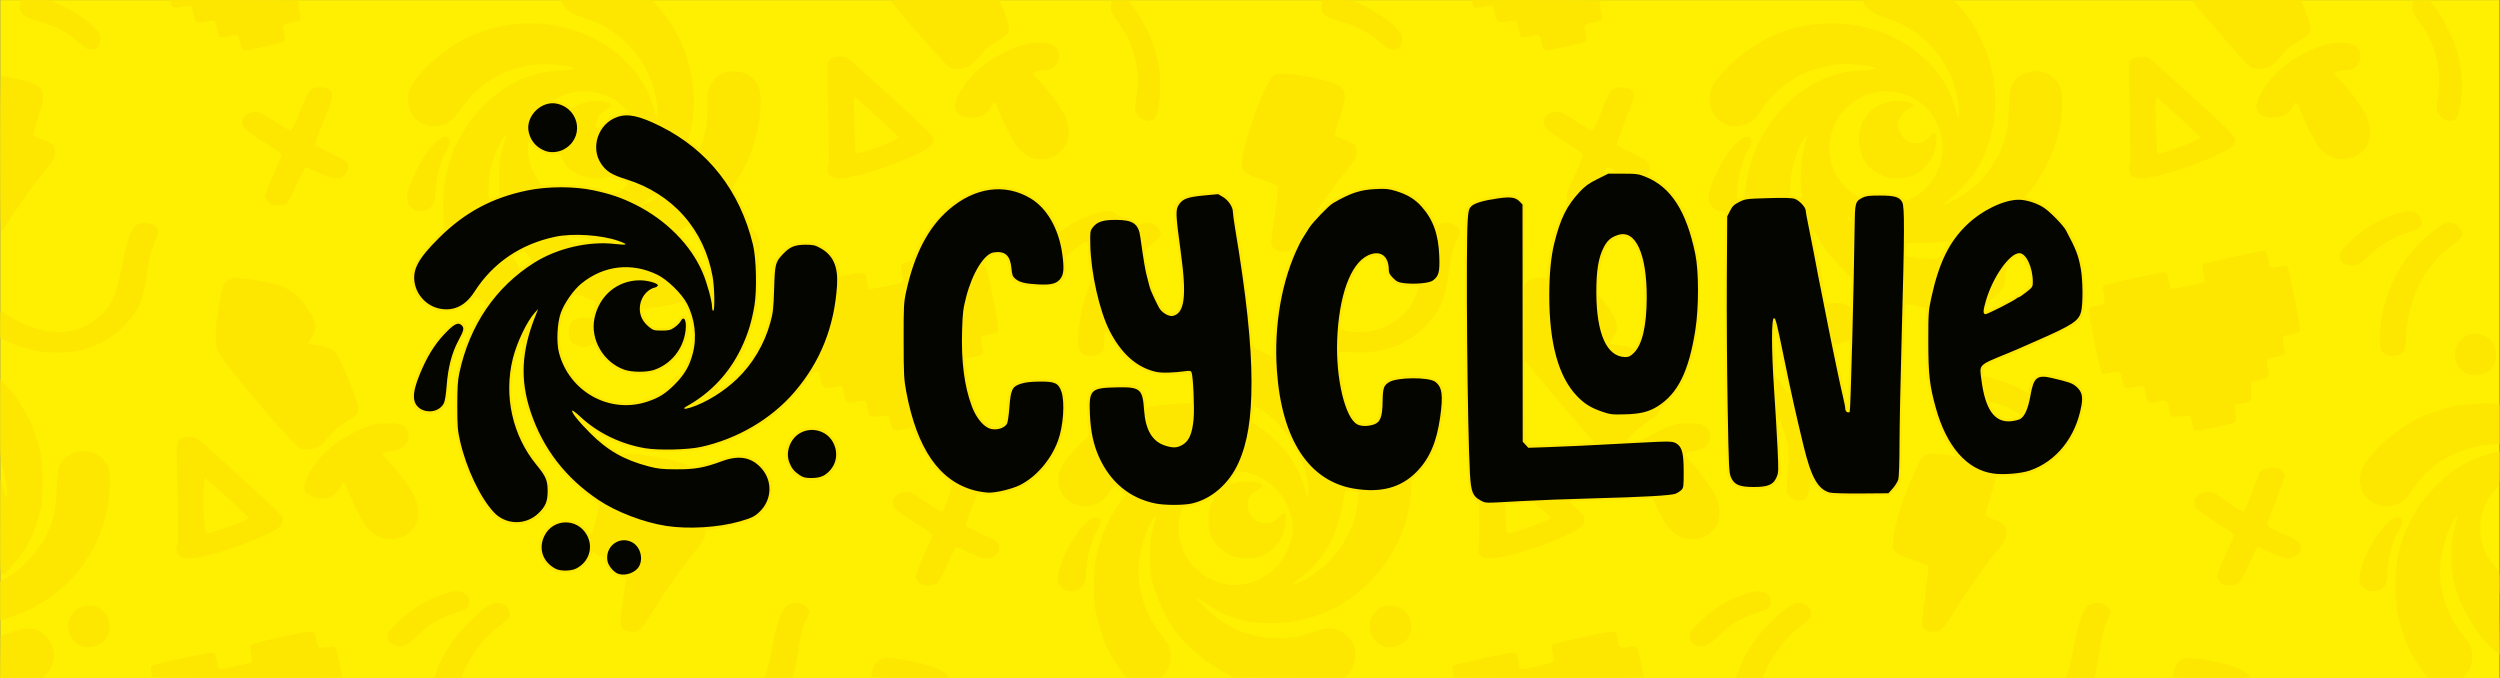
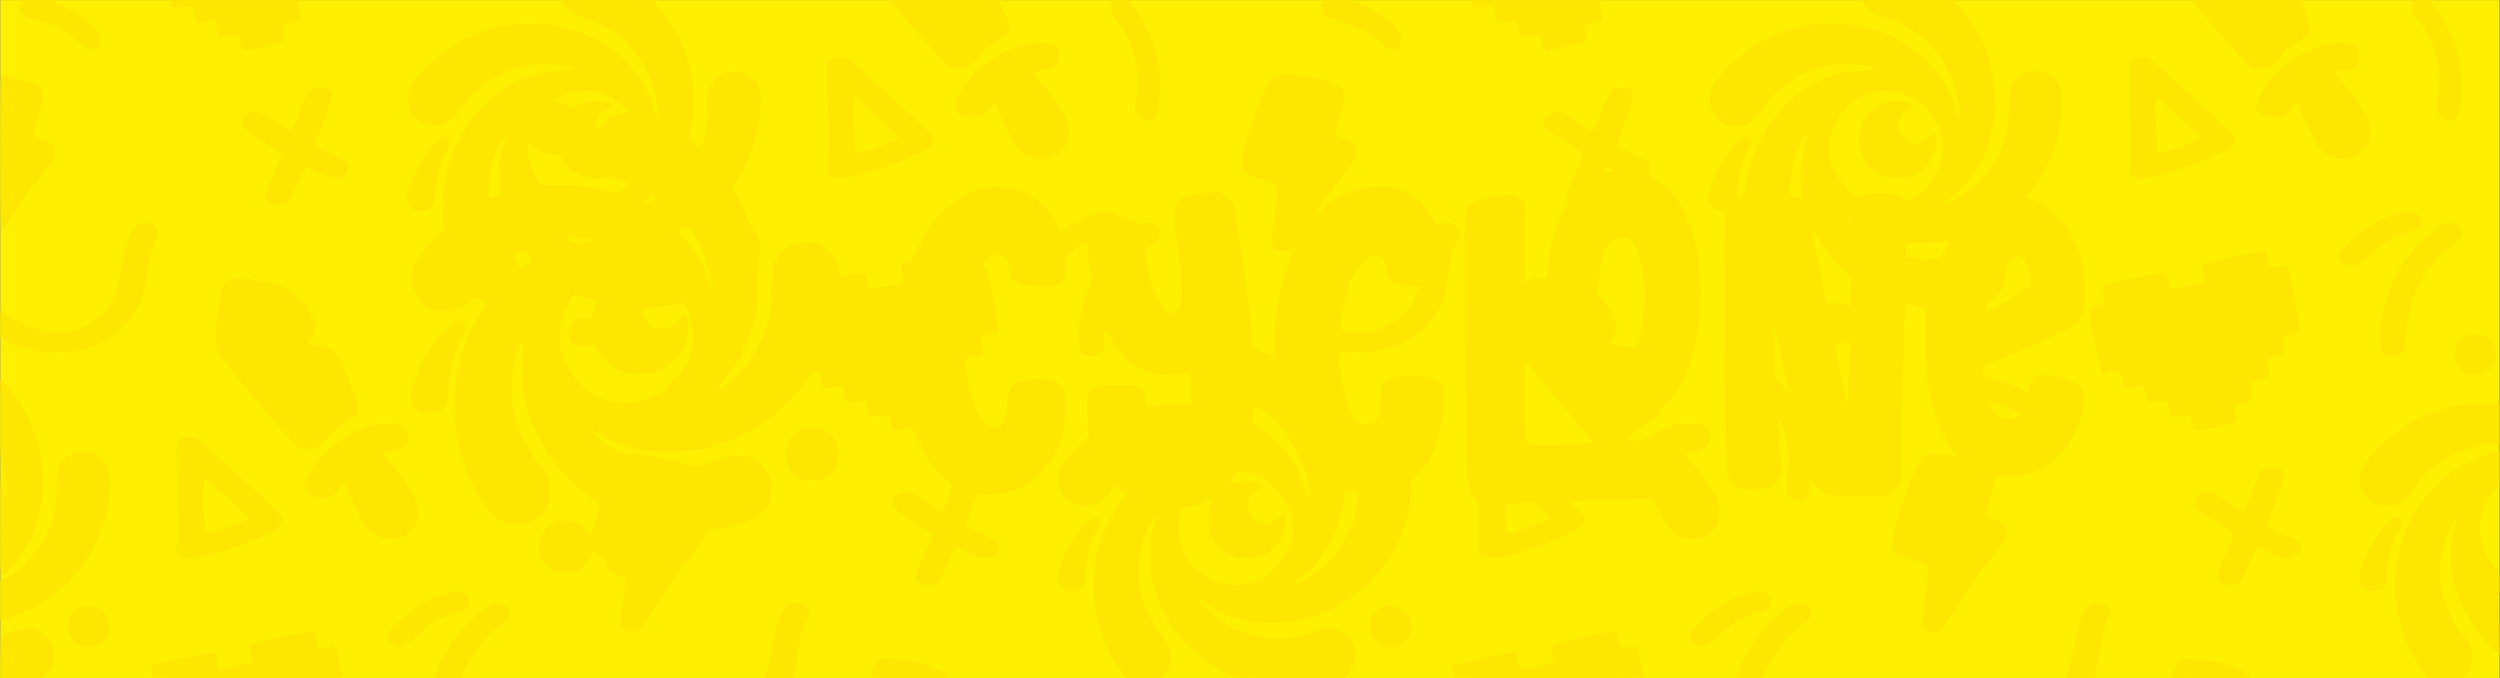
<svg xmlns="http://www.w3.org/2000/svg" xmlns:ns1="http://www.inkscape.org/namespaces/inkscape" xmlns:ns2="http://sodipodi.sourceforge.net/DTD/sodipodi-0.dtd" width="802.489" height="217.737" viewBox="0 0 212.325 57.61" version="1.1" id="svg8" ns1:version="0.92.1 r15371" ns2:docname="cyclone.svg">
  <rect x="0" y="0" width="212.325" height="57.61" fill="#808080" stroke="none" />
  <defs id="defs2" />
  <ns2:namedview id="base" pagecolor="#ffffff" bordercolor="#666666" borderopacity="1.0" ns1:pageopacity="0.0" ns1:pageshadow="2" ns1:zoom="0.7" ns1:cx="434.77498" ns1:cy="165.30245" ns1:document-units="mm" ns1:current-layer="layer1" showgrid="false" units="px" fit-margin-top="0" fit-margin-left="0" fit-margin-right="0" fit-margin-bottom="0" ns1:window-width="1920" ns1:window-height="1017" ns1:window-x="-8" ns1:window-y="451" ns1:window-maximized="1" />
  <g ns1:label="Layer 1" ns1:groupmode="layer" id="layer1" transform="translate(17.209,-136.191)">
    <g id="g4518" transform="matrix(0.272,0,0,0.272,50.388,114.505)">
-       <path style="fill:#fef000;stroke-width:0.353" d="M -248.431,185.592 V 79.758 H 141.741 531.913 V 185.592 291.425 H 141.741 -248.431 Z" id="path4524" ns1:connector-curvature="0" />
+       <path style="fill:#fef000;stroke-width:0.353" d="M -248.431,185.592 V 79.758 H 141.741 531.913 V 185.592 291.425 H 141.741 -248.431 " id="path4524" ns1:connector-curvature="0" />
      <path style="fill:#fde600;stroke-width:0.353" d="m -248.351,284.846 0.096,-6.579 3.351,-1.166 c 4.952,-1.723 7.498,-1.515 10.245,0.837 3.65,3.124 4.001,8.561 0.783,12.122 l -1.233,1.365 h -6.67 -6.67 z m 47.43,6.315 c -0.086,-0.146 -0.264,-0.912 -0.394,-1.703 -0.172,-1.04 -0.1,-1.553 0.259,-1.851 0.273,-0.227 4.674,-1.308 9.78,-2.402 10.473,-2.245 9.928,-2.287 10.393,0.814 0.343,2.285 0.509,2.585 1.43,2.585 1.263,0 9.122,-1.762 9.49,-2.128 0.201,-0.2 0.159,-1.235 -0.107,-2.683 -0.353,-1.916 -0.348,-2.441 0.026,-2.803 0.253,-0.245 4.587,-1.32 9.63,-2.39 10.413,-2.208 10.165,-2.227 10.586,0.832 0.359,2.608 0.645,2.815 3.27,2.361 1.829,-0.316 2.297,-0.294 2.703,0.127 0.27,0.28 0.833,2.256 1.25,4.39 0.417,2.134 0.839,4.158 0.936,4.498 0.168,0.584 -1.401,0.617 -29.459,0.617 -16.3,0 -29.707,-0.119 -29.793,-0.265 z m 88.797,-1.953 c 2.004,-5.324 4.984,-9.936 9.34,-14.455 3.304,-3.427 7.083,-6.381 8.64,-6.754 2.175,-0.521 4.824,1.286 4.807,3.278 -0.01,1.153 -0.736,2.036 -3.018,3.669 -4.269,3.055 -9.052,9.106 -11.284,14.275 l -0.952,2.205 h -4.184 -4.184 z m 102.887,0.511 c 0.357,-0.939 1.139,-4.312 1.738,-7.497 1.81,-9.616 3.417,-13.381 6.007,-14.079 1.849,-0.498 3.952,0.053 4.925,1.29 0.922,1.172 0.91,1.542 -0.118,3.572 -1.205,2.379 -1.925,5.009 -2.533,9.249 -0.292,2.037 -0.786,4.934 -1.098,6.438 l -0.567,2.734 H -5.384 -9.886 Z m 32.798,1.371 c 0,-1.649 0.885,-3.986 1.802,-4.758 1.554,-1.308 2.908,-1.397 8.296,-0.547 7.295,1.151 12.075,2.895 13.846,5.05 0.451,0.549 -0.36,0.589 -11.73,0.589 -7.486,0 -12.214,-0.13 -12.214,-0.335 z m 78.948,-0.635 c -1.106,-1.177 -3.738,-5.253 -4.967,-7.692 -1.471,-2.919 -3.293,-8.565 -3.954,-12.254 -0.914,-5.1 -0.607,-14.277 0.635,-19.008 1.454,-5.537 4.27,-11.414 7.493,-15.635 l 1.253,-1.642 -1.516,-1.386 c -0.834,-0.762 -1.692,-1.386 -1.907,-1.386 -0.215,0 -0.962,0.859 -1.659,1.909 -0.697,1.05 -1.791,2.298 -2.431,2.773 -4.94,3.669 -12.104,1.067 -13.33,-4.841 -0.817,-3.935 0.866,-7.215 6.536,-12.739 l 2.918,-2.843 -0.348,-3.154 c -0.192,-1.735 -0.296,-4.611 -0.231,-6.392 0.196,-5.401 1.202,-6.062 9.436,-6.2 4.413,-0.074 5.313,0.005 6.32,0.554 1.41,0.77 2.511,2.973 2.522,5.048 l 0.008,1.456 2.205,-0.487 c 1.213,-0.268 4.435,-0.588 7.162,-0.713 l 4.957,-0.226 -0.147,-3.212 c -0.081,-1.767 -0.255,-3.847 -0.387,-4.623 -0.211,-1.239 -0.346,-1.399 -1.106,-1.308 -3.499,0.415 -8.116,0.458 -9.831,0.091 -5.194,-1.112 -10.117,-4.993 -13.428,-10.586 -1.281,-2.165 -1.99,-3.06 -2.183,-2.757 -0.157,0.247 -0.287,1.652 -0.29,3.121 -0.005,2.389 -0.099,2.76 -0.885,3.499 -1.237,1.162 -4.162,1.368 -5.7,0.402 -1.407,-0.884 -1.705,-2.422 -1.361,-7.012 0.341,-4.547 1.257,-8.776 2.776,-12.821 l 1.271,-3.383 -0.522,-2.967 c -0.287,-1.632 -0.525,-4.158 -0.528,-5.613 -0.008,-3.702 -0.16,-3.821 -2.664,-2.085 -1.151,0.798 -2.609,1.943 -3.24,2.543 -1.111,1.057 -1.147,1.182 -1.147,3.969 0,2.413 -0.13,3.071 -0.807,4.076 -1.302,1.934 -2.338,2.259 -7.131,2.24 -4.806,-0.02 -6.774,-0.465 -8.375,-1.895 -0.987,-0.882 -1.141,-1.278 -1.341,-3.457 -0.264,-2.88 -1.052,-4.206 -2.693,-4.531 -1.741,-0.345 -3.164,0.139 -4.334,1.471 -1.26,1.435 -1.247,1.375 -0.456,2.171 0.874,0.879 4.585,19.627 4.02,20.308 -0.217,0.262 -1.508,0.686 -2.869,0.943 -2.77,0.523 -2.718,0.431 -2.074,3.641 0.514,2.557 0.291,2.819 -2.907,3.423 l -2.515,0.475 0.243,1.788 c 0.134,0.983 0.319,2.659 0.412,3.724 0.293,3.367 2.183,9.718 3.549,11.921 2.149,3.468 4.718,4.695 7.173,3.426 1.263,-0.653 1.613,-1.884 1.894,-6.66 0.349,-5.917 1.398,-7.009 7.392,-7.69 6.281,-0.713 9.09,0.231 10.185,3.424 1.155,3.369 0.615,11.466 -1.07,16.043 -2.201,5.978 -7.034,11.589 -12.232,14.199 -3.008,1.511 -7.688,2.495 -10.934,2.3 l -2.824,-0.17 -1.867,4.721 c -1.027,2.597 -1.769,4.879 -1.65,5.072 0.263,0.426 3.399,2.027 6.515,3.327 2.845,1.186 3.881,2.105 3.881,3.443 0,1.393 -0.534,2.278 -1.757,2.91 -1.834,0.948 -3.57,0.668 -7.626,-1.231 -2.072,-0.97 -3.885,-1.764 -4.028,-1.764 -0.143,0 -1.35,2.4 -2.682,5.333 -1.406,3.096 -2.776,5.612 -3.266,5.997 -0.592,0.465 -1.418,0.664 -2.764,0.664 -1.652,0 -2.064,-0.144 -2.951,-1.031 -0.567,-0.567 -1.031,-1.378 -1.031,-1.803 0,-0.424 1.191,-3.392 2.646,-6.595 1.455,-3.203 2.646,-6.027 2.646,-6.275 0,-0.248 -1.23,-1.208 -2.734,-2.133 -4.519,-2.781 -9.161,-6.09 -9.394,-6.697 -0.12,-0.314 -0.219,-1.02 -0.219,-1.569 0,-1.981 3.309,-3.692 5.598,-2.894 0.566,0.197 2.118,1.147 3.448,2.11 3.69,2.672 6.138,4.084 6.477,3.737 0.69,-0.704 3.208,-7.897 2.932,-8.375 -0.158,-0.274 -1.186,-1.228 -2.285,-2.12 -3.416,-2.773 -6.896,-7.957 -9.425,-14.044 l -0.686,-1.652 -2.231,0.52 c -3.586,0.836 -3.88,0.708 -4.518,-1.98 -0.609,-2.565 -0.32,-2.436 -4.3,-1.927 -2.301,0.294 -2.528,0.084 -2.951,-2.736 -0.352,-2.349 -0.699,-2.531 -3.556,-1.869 -2.908,0.674 -3.14,0.52 -3.718,-2.472 -0.224,-1.16 -0.515,-2.231 -0.647,-2.381 -0.132,-0.15 -1.334,-0.043 -2.671,0.237 -1.518,0.318 -2.652,0.391 -3.02,0.194 -0.372,-0.199 -0.749,-1.165 -1.024,-2.618 -0.405,-2.147 -0.498,-2.303 -1.369,-2.303 -0.606,0 -1.181,0.334 -1.636,0.949 -0.386,0.522 -1.409,1.911 -2.274,3.087 -2.266,3.079 -8.208,8.859 -11.56,11.244 -5.71,4.062 -13.185,7.35 -20.205,8.888 -3.665,0.803 -13.391,1.1 -17.26,0.527 -5.46,-0.808 -11.157,-2.893 -15.568,-5.698 -3.073,-1.954 -3.114,-1.902 -0.503,0.653 1.361,1.333 3.733,3.207 5.27,4.165 l 2.794,1.742 3.493,0.103 c 4.504,0.133 13.907,1.94 16.444,3.16 l 1.901,0.914 2.848,-0.612 c 1.566,-0.337 4.342,-1.153 6.167,-1.814 6.063,-2.195 10.135,-1.5 13.563,2.313 2.102,2.338 2.907,4.807 2.608,8.004 -0.253,2.711 -1.213,4.667 -3.272,6.668 -2.234,2.171 -7.101,3.786 -14.338,4.756 l -3.087,0.414 v 1.117 c 0,1.243 -0.945,2.72 -4.762,7.438 -3.27,4.042 -7.573,10.216 -11.179,16.042 -1.613,2.605 -3.432,5.264 -4.043,5.909 -0.968,1.021 -1.337,1.172 -2.863,1.172 -1.238,0 -2.024,-0.214 -2.681,-0.731 -1.154,-0.907 -1.182,-1.861 -0.253,-8.441 0.37,-2.619 0.749,-5.422 0.842,-6.227 l 0.17,-1.465 -1.564,-0.235 c -2.483,-0.372 -5.062,-3.045 -5.062,-5.246 0,-0.641 -0.243,-0.922 -0.949,-1.099 -0.522,-0.131 -1.375,-0.541 -1.895,-0.912 l -0.947,-0.674 -0.61,1.598 c -0.7,1.833 -2.636,3.866 -4.372,4.591 -1.541,0.644 -5.273,0.639 -6.795,-0.008 -2.869,-1.221 -4.872,-4.282 -4.886,-7.467 -0.014,-3.332 1.385,-5.828 4.193,-7.478 1.344,-0.79 2.042,-0.953 4.09,-0.953 3.006,1.8e-4 5.01,0.974 6.775,3.291 0.708,0.929 1.22,1.344 1.309,1.058 1.541,-4.951 2.505,-9.2 2.176,-9.588 -0.21,-0.248 -1.334,-1.075 -2.497,-1.839 -3.164,-2.078 -10.619,-9.684 -12.974,-13.236 -3.81,-5.747 -6.652,-12.376 -7.888,-18.398 -0.671,-3.269 -0.837,-10.153 -0.35,-14.514 0.576,-5.157 -1.21,-2.242 -2.567,4.19 -0.972,4.608 -1.179,7.771 -0.741,11.326 0.977,7.939 3.527,14.023 8.459,20.185 3.029,3.784 3.359,4.606 3.356,8.354 -0.002,2.59 -0.145,3.443 -0.777,4.627 -1.259,2.361 -2.47,3.557 -4.759,4.701 -2.865,1.432 -6.559,1.525 -9.278,0.235 -5.207,-2.471 -11.388,-13.487 -13.977,-24.909 -0.749,-3.305 -0.838,-4.54 -0.829,-11.465 0.009,-6.621 0.122,-8.253 0.765,-11.113 1.498,-6.657 4.096,-13.034 7.278,-17.863 0.906,-1.376 1.648,-2.6 1.648,-2.721 0,-0.121 -0.516,-0.457 -1.147,-0.747 -0.631,-0.29 -1.413,-0.721 -1.74,-0.958 -0.504,-0.366 -0.862,-0.179 -2.389,1.249 -2.441,2.283 -3.825,2.826 -7.249,2.844 -2.285,0.012 -3.153,-0.146 -4.559,-0.833 -3.413,-1.667 -5.547,-4.624 -6.043,-8.372 -0.528,-3.994 1.24,-7.47 6.638,-13.051 l 3.253,-3.363 -0.117,-5.7 c -0.133,-6.501 0.43,-10.75 2.102,-15.87 3.507,-10.738 11.719,-20.307 21.312,-24.832 4.372,-2.062 7.95,-2.926 13.132,-3.169 2.377,-0.111 4.322,-0.332 4.322,-0.49 0,-0.982 -8.163,-1.863 -12.451,-1.343 -9.79,1.186 -17.917,6.175 -23.332,14.323 -1.991,2.996 -3.575,4.195 -6.252,4.733 -5.248,1.054 -9.823,-2.717 -9.823,-8.096 0,-2.711 0.559,-4.089 2.803,-6.909 4.719,-5.93 11.393,-10.852 18.656,-13.758 20.634,-8.256 45.019,0.231 53.518,18.626 0.671,1.452 1.489,3.763 1.819,5.136 0.807,3.363 1.33,3.217 1.037,-0.29 -0.674,-8.085 -4.215,-15.399 -10.211,-21.095 -3.503,-3.328 -7.208,-5.468 -12.202,-7.048 -4.228,-1.338 -6.188,-2.617 -7.298,-4.763 l -0.515,-0.997 h 14.261 14.261 l 1.832,2.004 c 8.079,8.84 12.368,22.19 10.976,34.165 -0.226,1.944 -0.644,4.404 -0.929,5.467 l -0.518,1.932 1.499,1.312 c 0.824,0.722 1.691,1.317 1.926,1.323 0.502,0.012 1.709,-3.7 2.213,-6.806 0.195,-1.199 0.355,-4.185 0.356,-6.637 0.003,-4.19 0.062,-4.571 0.988,-6.35 1.403,-2.694 3.911,-4.185 7.036,-4.185 2.611,0 4.392,0.655 6.045,2.223 1.94,1.84 2.498,3.468 2.505,7.302 0.016,8.235 -2.869,17.664 -7.486,24.468 -1.557,2.294 -1.597,1.865 0.527,5.694 1.172,2.114 3.2,6.709 3.616,8.194 0.121,0.432 0.763,1.436 1.427,2.23 1.586,1.898 2.124,3.886 1.62,5.98 -0.21,0.873 -0.432,5.001 -0.492,9.172 -0.118,8.209 -0.449,10.451 -2.42,16.404 -1.9,5.739 -5.239,11.494 -8.809,15.183 -2.894,2.991 -0.984,3.139 2.443,0.189 4.526,-3.896 8.237,-8.996 10.324,-14.188 2.03,-5.051 2.481,-7.541 2.74,-15.119 0.223,-6.514 0.325,-7.38 1.032,-8.722 0.997,-1.893 2.851,-3.751 4.758,-4.767 2.153,-1.147 7.176,-1.147 9.329,-2.2e-4 3.337,1.778 5.496,4.755 5.954,8.215 l 0.22,1.659 3.029,-0.662 c 4.916,-1.074 4.994,-1.037 5.549,2.662 0.138,0.919 0.456,1.75 0.707,1.847 0.484,0.186 9.931,-1.771 10.292,-2.132 0.117,-0.117 0.015,-1.318 -0.227,-2.67 -0.242,-1.352 -0.349,-2.603 -0.239,-2.781 0.11,-0.178 0.896,-0.499 1.747,-0.713 1.417,-0.357 1.612,-0.546 2.32,-2.248 4.181,-10.053 11.477,-17.518 19.957,-20.417 3.501,-1.197 8.832,-1.199 12.347,-0.006 5.648,1.917 9.967,5.889 12.328,11.336 0.378,0.871 0.713,1.628 0.744,1.681 0.032,0.054 0.913,-0.479 1.959,-1.184 4.226,-2.849 9.929,-5.087 12.961,-5.087 1.34,0 2.002,0.201 2.76,0.837 0.548,0.46 1.712,0.955 2.585,1.099 1.826,0.302 2.679,0.682 3.789,1.694 0.672,0.612 0.925,0.658 1.692,0.309 1.726,-0.787 3.303,-0.517 4.608,0.788 1.958,1.958 1.626,3.164 -1.517,5.505 -1.125,0.838 -2.105,1.571 -2.178,1.628 -0.231,0.183 0.709,5.861 1.365,8.248 0.347,1.261 0.722,2.695 0.833,3.187 0.195,0.861 1.882,4.575 2.853,6.281 0.258,0.454 1.016,1.214 1.685,1.69 0.963,0.685 1.392,0.797 2.069,0.538 2.965,-1.133 3.416,-5.835 1.747,-18.222 -1.89,-14.026 -1.884,-14.848 0.121,-17.052 1.206,-1.326 2.805,-1.783 7.794,-2.224 l 4.695,-0.416 1.617,0.948 c 1.81,1.061 3.4,3.399 3.4,5 0,0.556 0.308,2.844 0.685,5.084 1.858,11.046 3.649,24.386 4.3,32.02 0.235,2.759 0.519,5.159 0.631,5.333 0.112,0.174 1.474,0.925 3.026,1.669 1.552,0.743 2.92,1.406 3.039,1.472 0.119,0.066 0.325,-2.386 0.457,-5.45 0.408,-9.428 2.246,-18.294 5.378,-25.932 1.028,-2.507 1.049,-3.055 0.085,-2.182 -1.148,1.039 -4.212,0.935 -5.403,-0.183 -1.079,-1.014 -1.136,-1.958 -0.396,-6.553 0.814,-5.056 1.67,-12.545 1.487,-13.021 -0.092,-0.24 -2.247,-1.116 -4.789,-1.947 -5.969,-1.951 -6.553,-2.526 -6.289,-6.187 0.453,-6.271 7.415,-24.836 9.933,-26.486 1.308,-0.857 5.88,-0.536 12.69,0.893 10.08,2.114 10.816,3.294 7.764,12.452 -0.891,2.675 -1.542,5.069 -1.445,5.321 0.097,0.252 1.183,0.825 2.414,1.273 2.871,1.046 3.659,1.577 4.169,2.806 0.607,1.466 -0.036,3.37 -1.916,5.67 -4.755,5.818 -11.374,15.04 -11.036,15.377 0.104,0.105 1.227,-0.792 2.494,-1.992 1.267,-1.2 2.611,-2.361 2.986,-2.58 5.476,-3.196 8.418,-4.144 13.541,-4.363 3.561,-0.153 4.468,-0.071 6.703,0.603 1.421,0.429 3.412,1.25 4.424,1.825 2.331,1.325 5.44,4.745 6.867,7.555 1.089,2.144 1.117,2.167 2.02,1.696 2.063,-1.077 5.545,-0.116 6.176,1.703 0.265,0.765 0.116,1.419 -0.764,3.351 -1.404,3.082 -1.679,4.18 -2.548,10.162 -1.229,8.464 -2.763,12.021 -7.064,16.381 -6.01,6.092 -13.068,8.737 -22.461,8.419 l -4.703,-0.16 0.007,1.262 c 0.015,2.743 1.435,11.642 2.265,14.201 0.483,1.49 1.357,3.487 1.943,4.438 1.522,2.474 3.093,3.036 6.03,2.155 1.983,-0.594 2.577,-2.177 2.617,-6.976 0.036,-4.24 0.349,-5.064 2.401,-6.332 1.673,-1.034 6.299,-1.505 10.702,-1.089 6.556,0.619 7.697,2.925 6.327,12.787 -1.1,7.919 -3.212,12.958 -7.247,17.292 l -2.358,2.532 -0.221,3.528 c -0.948,15.118 -10.569,29.477 -24.406,36.427 -6.026,3.027 -12.206,4.442 -19.403,4.444 -7.741,0.002 -13.53,-1.676 -19.46,-5.641 -1.865,-1.247 -3.469,-2.189 -3.565,-2.093 -0.344,0.344 4.648,5.15 7.107,6.844 5.073,3.494 10.458,5.315 16.571,5.605 4.92,0.233 7.699,-0.181 12.66,-1.888 1.9,-0.654 4.029,-1.189 4.731,-1.189 3.084,0 6.156,1.904 7.604,4.712 1.526,2.961 0.719,7.553 -1.732,9.85 l -1.046,0.98 -17.08,-0.098 -17.08,-0.098 -2.395,-1.171 c -6.288,-3.075 -12.962,-8.76 -16.767,-14.281 -2.565,-3.723 -5.197,-9.368 -6.308,-13.533 -0.795,-2.979 -0.93,-4.22 -0.953,-8.762 -0.023,-4.537 0.092,-5.719 0.808,-8.29 0.459,-1.649 0.904,-3.395 0.988,-3.881 0.151,-0.866 0.143,-0.869 -0.427,-0.176 -1.938,2.356 -4.188,8.828 -4.756,13.68 -0.935,7.986 1.588,16.539 6.758,22.915 2.366,2.917 3.101,4.576 3.11,7.019 0.009,2.236 -0.589,3.938 -1.951,5.557 l -0.926,1.101 h -5.371 -5.371 l -0.911,-0.97 z m 38.217,-28.465 c 6.858,-1.454 12.284,-6.855 13.932,-13.868 2.159,-9.189 -4.566,-19.036 -14.291,-20.928 l -2.256,-0.439 -0.989,1.203 c -1.167,1.419 -1.914,2.724 -1.688,2.95 0.089,0.089 0.79,-0.063 1.559,-0.337 1.66,-0.591 5.451,-0.673 7.307,-0.157 1.788,0.497 1.716,1.37 -0.189,2.275 -1.941,0.922 -3.075,2.638 -3.075,4.656 0,3.006 2.073,5.396 4.918,5.669 2.188,0.21 3.565,-0.324 4.978,-1.933 0.706,-0.804 1.266,-1.149 1.636,-1.007 0.472,0.181 0.529,0.626 0.351,2.745 -0.386,4.608 -2.834,8.231 -6.918,10.239 -2.413,1.187 -6.901,1.3 -9.71,0.246 -2.538,-0.952 -5.181,-3.31 -6.491,-5.792 -0.84,-1.59 -0.935,-2.149 -0.935,-5.475 0,-3.365 0.086,-3.857 0.945,-5.38 0.674,-1.195 0.806,-1.676 0.462,-1.676 -0.266,0 -0.575,0.149 -0.687,0.33 -0.412,0.667 -4.052,2.072 -6.499,2.509 l -2.518,0.45 -0.526,1.771 c -0.289,0.974 -0.526,3.075 -0.526,4.668 0,6.93 3.696,12.753 10.054,15.842 3.892,1.891 7.083,2.302 11.156,1.439 z m 17.897,-1.08 c 9.328,-4.911 16.063,-14.857 16.867,-24.906 l 0.214,-2.68 -1.151,-0.23 c -0.633,-0.127 -1.597,-0.23 -2.143,-0.23 -0.919,0 -1.008,0.124 -1.204,1.676 -0.434,3.449 -2.014,9.527 -3.153,12.131 -2.305,5.268 -6.02,10.084 -10.228,13.26 -2.887,2.179 -2.921,2.214 -2.183,2.214 0.35,0 1.691,-0.556 2.981,-1.235 z m 1.335,-29.031 c -0.316,-3.79 -1.4,-7.458 -2.973,-10.055 -0.729,-1.204 -1.878,-3.301 -2.552,-4.659 -1.469,-2.957 -5.333,-6.994 -8.91,-9.309 -1.315,-0.851 -2.449,-1.486 -2.518,-1.411 -0.07,0.075 -0.237,1.26 -0.372,2.633 l -0.246,2.497 2.411,1.56 c 3.26,2.109 7.762,6.615 9.913,9.925 1.895,2.914 3.595,6.719 4.341,9.716 0.691,2.777 1.172,2.301 0.905,-0.897 z M -47.719,204.757 c 2.108,-0.58 5.689,-2.286 7.074,-3.369 0.485,-0.38 1.199,-1.34 1.587,-2.135 0.388,-0.794 0.983,-1.574 1.323,-1.732 0.34,-0.158 0.888,-0.419 1.219,-0.58 0.987,-0.481 2.884,-4.343 3.681,-7.497 0.579,-2.289 0.703,-3.584 0.556,-5.782 -0.203,-3.024 -1.214,-6.708 -2.342,-8.539 l -0.69,-1.12 -1.846,0.487 c -1.905,0.502 -5.324,1.049 -8.867,1.417 -1.711,0.178 -2.028,0.319 -2.028,0.905 0,1.191 1.348,3.404 2.703,4.438 1.098,0.837 1.634,0.991 3.469,0.991 2.484,0 4.077,-0.846 5.403,-2.87 1.497,-2.284 2.898,-1.177 2.88,2.275 -0.032,6.159 -4.211,12.149 -9.869,14.146 -3.701,1.306 -8.603,1.073 -11.994,-0.572 -2.323,-1.126 -5.604,-4.294 -6.702,-6.47 -0.436,-0.864 -0.829,-1.614 -0.873,-1.666 -0.044,-0.052 -0.541,0.145 -1.103,0.439 -2.186,1.14 -5.261,0.345 -6.366,-1.646 -0.62,-1.117 -0.59,-3.631 0.058,-4.883 0.814,-1.575 2.382,-2.227 4.822,-2.005 1.843,0.167 2.051,0.118 2.051,-0.482 0,-0.368 0.312,-1.488 0.692,-2.491 0.682,-1.796 0.673,-2.418 -0.037,-2.418 -0.199,0 -1.55,-0.476 -3.002,-1.058 -1.847,-0.739 -2.819,-0.961 -3.234,-0.737 -1.019,0.551 -2.974,4.205 -3.83,7.158 -4.452,15.372 9.899,30.024 25.267,25.797 z M 180.528,182.928 c 4.706,-1.109 9.386,-4.277 11.574,-7.835 0.853,-1.388 2.556,-5.331 2.556,-5.92 0,-0.09 -1.072,-0.167 -2.381,-0.172 -3.426,-0.012 -4.959,-0.464 -6.375,-1.88 -1.029,-1.029 -1.281,-1.595 -1.534,-3.444 -0.502,-3.671 -1.746,-4.714 -4.603,-3.858 -4.15,1.243 -7.867,8.374 -9.276,17.793 -0.787,5.262 -0.84,5.045 1.326,5.44 2.832,0.516 6.196,0.468 8.713,-0.125 z M -26.541,167.365 c -0.488,-3.232 -1.764,-7.467 -3.225,-10.7 -1.156,-2.558 -3.497,-6.344 -3.926,-6.349 -0.51,-0.006 -3.073,1.418 -3.073,1.706 0,0.156 0.406,0.665 0.901,1.131 1.697,1.594 5.249,6.508 6.517,9.014 0.697,1.378 1.654,3.787 2.127,5.352 0.473,1.565 0.913,2.793 0.978,2.728 0.065,-0.065 -0.069,-1.362 -0.299,-2.883 z m -57.412,-5.057 c 0.725,-0.485 1.321,-1.055 1.323,-1.266 0.007,-0.603 -1.885,-2.94 -2.391,-2.954 -0.676,-0.019 -3.249,1.361 -3.249,1.743 0,0.181 0.397,0.915 0.882,1.63 0.485,0.715 0.882,1.51 0.882,1.768 0,0.569 0.711,0.313 2.553,-0.92 z m 20.172,-7.33 c 0.663,-0.397 -2.883,-1.126 -5.44,-1.119 l -2.646,0.007 1.058,0.885 c 1,0.837 1.214,0.873 3.881,0.653 1.552,-0.128 2.968,-0.32 3.146,-0.427 z m 18.631,-12.467 c 1.995,-1.007 2.123,-1.139 1.528,-1.574 -0.569,-0.416 -0.842,-0.336 -2.204,0.641 -3.131,2.249 -2.81,2.692 0.675,0.933 z m -48.832,-1.208 1.358,-0.543 0.004,-5.542 c 0.004,-4.863 0.114,-5.931 0.902,-8.717 0.494,-1.746 1.007,-3.572 1.141,-4.057 l 0.244,-0.882 -0.786,0.882 c -1.081,1.213 -2.957,5.335 -3.864,8.49 -0.874,3.042 -1.416,10.912 -0.751,10.912 0.217,0 1.005,-0.245 1.752,-0.543 z m 40.241,-2.631 c 0.8,-0.776 1.454,-1.554 1.454,-1.729 0,-0.175 -0.833,-0.518 -1.852,-0.762 -1.019,-0.244 -2.347,-0.65 -2.951,-0.902 -0.834,-0.348 -1.429,-0.367 -2.469,-0.08 -2.058,0.568 -5.721,0.185 -7.93,-0.831 -2.534,-1.165 -4.029,-2.479 -5.249,-4.614 l -1.007,-1.763 -2.235,-0.061 c -2.635,-0.072 -4.593,-0.959 -6.227,-2.82 -0.606,-0.691 -1.187,-1.256 -1.29,-1.256 -0.103,0 -0.187,1.095 -0.187,2.432 0,3.086 0.991,6.333 2.775,9.094 l 1.375,2.127 5.951,0.008 c 6.164,0.008 10.11,0.504 14.594,1.833 3.241,0.96 3.611,0.913 5.249,-0.677 z m -2.629,-23.048 c 0.956,-0.324 2.266,-0.589 2.91,-0.589 0.645,0 1.172,-0.14 1.172,-0.312 0,-0.456 -2.631,-2.758 -4.53,-3.962 -5.053,-3.206 -12.992,-3.355 -17.815,-0.334 l -1.002,0.628 1.661,0.418 c 0.914,0.23 2.209,0.791 2.879,1.246 l 1.218,0.828 2.003,-1.024 c 2.43,-1.242 5.572,-1.641 8.116,-1.031 2.686,0.644 2.947,1.226 0.968,2.157 -2.385,1.121 -4.017,3.911 -3.483,5.954 0.148,0.566 0.488,0.353 2.17,-1.36 1.395,-1.421 2.516,-2.208 3.733,-2.62 z M 205.479,291.16 c -0.086,-0.146 -0.264,-0.912 -0.394,-1.703 -0.172,-1.04 -0.1,-1.553 0.259,-1.851 0.273,-0.227 4.674,-1.308 9.78,-2.402 10.473,-2.245 9.928,-2.287 10.393,0.814 0.343,2.285 0.509,2.585 1.43,2.585 1.263,0 9.122,-1.762 9.49,-2.128 0.201,-0.2 0.159,-1.235 -0.107,-2.683 -0.353,-1.916 -0.348,-2.441 0.026,-2.803 0.253,-0.245 4.587,-1.32 9.63,-2.39 10.413,-2.208 10.165,-2.227 10.586,0.832 0.359,2.608 0.645,2.815 3.27,2.361 1.829,-0.316 2.297,-0.294 2.703,0.127 0.27,0.28 0.833,2.256 1.25,4.39 0.417,2.134 0.839,4.158 0.936,4.498 0.168,0.584 -1.401,0.617 -29.459,0.617 -16.3,0 -29.707,-0.119 -29.793,-0.265 z m 88.797,-1.953 c 2.004,-5.324 4.984,-9.936 9.34,-14.455 3.304,-3.427 7.083,-6.381 8.64,-6.754 2.175,-0.521 4.824,1.286 4.807,3.278 -0.01,1.153 -0.736,2.036 -3.018,3.669 -4.269,3.055 -9.052,9.106 -11.284,14.275 l -0.952,2.205 h -4.184 -4.184 z m 102.887,0.511 c 0.357,-0.939 1.139,-4.312 1.738,-7.497 1.81,-9.616 3.417,-13.381 6.007,-14.079 1.849,-0.498 3.952,0.053 4.925,1.29 0.922,1.172 0.91,1.542 -0.118,3.572 -1.205,2.379 -1.925,5.009 -2.533,9.249 -0.292,2.037 -0.786,4.934 -1.098,6.438 l -0.567,2.734 h -4.501 -4.501 z m 32.798,1.371 c 0,-1.649 0.885,-3.986 1.802,-4.758 1.554,-1.308 2.908,-1.397 8.296,-0.547 7.295,1.151 12.075,2.895 13.846,5.05 0.451,0.549 -0.36,0.589 -11.73,0.589 -7.486,0 -12.214,-0.13 -12.214,-0.335 z m 78.948,-0.635 c -1.106,-1.177 -3.738,-5.253 -4.966,-7.692 -1.471,-2.919 -3.293,-8.565 -3.954,-12.254 -0.917,-5.115 -0.608,-14.275 0.642,-19.036 2.013,-7.666 5.957,-14.555 11.48,-20.051 3.621,-3.603 6.301,-5.585 10.17,-7.52 2.628,-1.315 6.24,-2.58 8.309,-2.911 l 1.323,-0.212 v 5.275 c 0,5.252 -0.004,5.279 -0.932,6.13 -1.541,1.413 -3.62,4.894 -4.365,7.305 -0.941,3.046 -0.937,7.349 0.008,10.411 0.732,2.371 2.784,5.782 4.377,7.278 0.876,0.822 0.911,1.009 0.911,4.872 0,2.977 -0.107,3.95 -0.413,3.761 -0.298,-0.184 -0.323,-0.068 -0.088,0.42 0.178,0.371 0.37,4.537 0.425,9.257 l 0.1,8.582 -1.261,-0.962 c -3.2,-2.441 -7.501,-8.29 -10.107,-13.744 -2.723,-5.701 -3.582,-9.469 -3.614,-15.863 -0.023,-4.537 0.092,-5.719 0.808,-8.29 0.459,-1.649 0.904,-3.395 0.988,-3.881 0.151,-0.866 0.143,-0.869 -0.427,-0.176 -1.938,2.356 -4.188,8.828 -4.756,13.68 -0.935,7.986 1.588,16.539 6.758,22.915 2.366,2.917 3.101,4.576 3.11,7.019 0.009,2.236 -0.589,3.938 -1.951,5.557 l -0.926,1.101 h -5.371 -5.371 l -0.911,-0.97 z m -731.661,-8.885 c -4.171,-1.337 -5.906,-6.81 -3.223,-10.168 1.572,-1.967 3.051,-2.616 5.636,-2.471 1.72,0.097 2.432,0.327 3.482,1.127 2.723,2.077 3.393,6.089 1.496,8.956 -1.432,2.163 -4.887,3.358 -7.39,2.556 z m 406.4,0 c -4.171,-1.337 -5.906,-6.81 -3.223,-10.168 1.572,-1.967 3.051,-2.616 5.636,-2.471 1.72,0.097 2.432,0.327 3.481,1.127 2.723,2.077 3.393,6.089 1.496,8.956 -1.431,2.163 -4.887,3.358 -7.39,2.556 z m -309.392,-0.572 c -1.166,-0.633 -1.685,-1.529 -1.685,-2.911 0,-0.854 0.614,-1.625 3.464,-4.345 3.957,-3.777 7.73,-6.19 12.452,-7.964 4.036,-1.516 6.15,-1.799 7.647,-1.025 1.276,0.66 1.837,1.534 1.837,2.86 0,1.674 -0.593,2.198 -3.612,3.19 -3.065,1.007 -7.074,2.871 -8.891,4.136 -0.593,0.413 -2.269,1.899 -3.724,3.302 -3.46,3.337 -5.223,3.986 -7.488,2.757 z m 406.4,0 c -1.166,-0.633 -1.685,-1.529 -1.685,-2.911 0,-0.854 0.614,-1.625 3.464,-4.345 3.957,-3.777 7.73,-6.19 12.452,-7.964 4.036,-1.516 6.15,-1.799 7.647,-1.025 1.276,0.66 1.837,1.534 1.837,2.86 0,1.674 -0.593,2.198 -3.612,3.19 -3.065,1.007 -7.074,2.871 -8.891,4.136 -0.593,0.413 -2.269,1.899 -3.724,3.302 -3.46,3.337 -5.223,3.986 -7.488,2.757 z m 71.88,-4.796 c -0.916,-0.721 -0.958,-0.88 -0.8,-3.087 0.092,-1.28 0.591,-5.499 1.11,-9.376 0.845,-6.319 0.886,-7.091 0.397,-7.449 -0.3,-0.219 -2.392,-1.016 -4.648,-1.77 -2.644,-0.883 -4.478,-1.718 -5.158,-2.348 -1.035,-0.958 -1.052,-1.03 -0.875,-3.704 0.303,-4.582 3.445,-14.327 7.168,-22.228 2.345,-4.976 2.605,-5.132 7.74,-4.647 1.913,0.181 3.766,0.42 4.118,0.532 0.962,0.305 0.786,-0.197 -0.811,-2.323 -3.21,-4.272 -5.356,-10.087 -7.093,-19.218 -0.724,-3.803 -0.805,-5.28 -0.805,-14.536 v -10.303 l -1.411,-0.209 c -0.776,-0.115 -2.174,-0.378 -3.106,-0.585 -0.932,-0.207 -1.79,-0.281 -1.907,-0.164 -0.307,0.307 -1.12,31.04 -1.144,43.259 -0.012,5.946 -0.175,10.964 -0.382,11.707 -0.199,0.715 -1.053,2.064 -1.898,2.999 l -1.537,1.698 -8.419,0.116 c -10.079,0.138 -11.329,-0.059 -13.65,-2.16 -0.906,-0.82 -1.648,-1.669 -1.648,-1.885 0,-0.217 -0.238,-0.591 -0.529,-0.833 -0.447,-0.371 -0.529,-0.298 -0.529,0.469 0,1.729 -0.783,4.548 -1.448,5.213 -0.439,0.439 -1.166,0.668 -2.115,0.668 -1.184,0 -1.671,-0.225 -2.687,-1.24 -1.231,-1.231 -1.239,-1.258 -1.031,-3.616 0.663,-7.518 0.654,-10.112 -0.048,-13.488 -0.383,-1.843 -1.107,-4.304 -1.608,-5.468 l -0.912,-2.117 -0.015,1.676 c -0.008,0.922 0.16,4.853 0.373,8.736 l 0.388,7.061 -0.829,1.67 c -1.264,2.549 -2.942,3.258 -7.708,3.258 -4.732,0 -6.446,-0.715 -7.681,-3.203 -0.793,-1.596 -0.807,-1.862 -1.178,-22.401 -0.399,-22.059 -0.283,-59.528 0.187,-60.562 0.241,-0.53 0.087,-0.618 -1.08,-0.62 -2.481,-0.004 -4.323,-1.826 -4.347,-4.298 -0.024,-2.543 2.977,-9.529 5.805,-13.515 2,-2.818 4.866,-5.468 5.914,-5.468 1.922,0 2.191,1.773 0.639,4.202 -1.573,2.461 -2.826,6.658 -3.278,10.977 -0.222,2.122 -0.314,3.948 -0.204,4.058 0.31,0.31 2.09,-0.231 2.215,-0.674 0.061,-0.218 0.376,-2.119 0.7,-4.226 2.131,-13.875 11.053,-26.269 22.952,-31.882 4.372,-2.062 7.95,-2.926 13.132,-3.169 2.377,-0.111 4.322,-0.332 4.322,-0.49 0,-0.982 -8.163,-1.863 -12.451,-1.343 -9.79,1.186 -17.917,6.175 -23.332,14.323 -1.991,2.996 -3.575,4.195 -6.252,4.733 -5.248,1.054 -9.823,-2.717 -9.823,-8.096 0,-2.711 0.559,-4.089 2.803,-6.909 4.719,-5.93 11.393,-10.852 18.656,-13.758 20.634,-8.256 45.019,0.231 53.518,18.626 0.671,1.452 1.489,3.763 1.819,5.136 0.807,3.363 1.33,3.217 1.037,-0.29 -0.674,-8.085 -4.215,-15.399 -10.211,-21.095 -3.503,-3.328 -7.208,-5.468 -12.202,-7.048 -4.228,-1.338 -6.188,-2.617 -7.298,-4.763 l -0.515,-0.997 h 14.261 14.261 l 1.832,2.004 c 8.099,8.862 12.368,22.186 10.968,34.231 -1.272,10.943 -5.969,19.634 -13.937,25.787 -1.149,0.888 -1.903,1.676 -1.674,1.752 0.589,0.196 5.379,-2.452 7.791,-4.308 4.079,-3.139 7.866,-8.043 9.89,-12.805 1.767,-4.16 2.217,-6.541 2.448,-12.971 0.207,-5.741 0.258,-6.069 1.202,-7.675 2.653,-4.514 9.495,-5.176 13.195,-1.276 1.742,1.836 2.223,3.37 2.221,7.087 -0.004,9.222 -3.359,19.007 -9.119,26.592 l -2.437,3.209 2.163,0.646 c 1.189,0.355 2.968,1.161 3.953,1.79 1.903,1.215 6.478,5.887 7.324,7.479 3.225,6.069 3.897,7.822 4.661,12.165 0.604,3.434 0.672,11.109 0.121,13.679 -0.701,3.269 -2.755,4.649 -14.7,9.878 -2.663,1.166 -5.16,2.262 -5.548,2.436 -0.388,0.174 -1.698,0.724 -2.91,1.223 -8.382,3.447 -8.202,3.335 -8.202,5.1 v 1.355 l 2.558,0.612 c 3.085,0.738 7.187,2.329 9.683,3.757 l 1.833,1.049 0.242,-1.338 c 0.331,-1.825 1.008,-3.071 2.165,-3.981 1.153,-0.907 2.413,-0.857 7.474,0.296 4.212,0.96 6.083,2.031 7.056,4.041 0.878,1.814 0.901,2.418 0.222,5.891 -1.882,9.623 -8.04,17.078 -16.487,19.958 -2.082,0.71 -3.368,0.893 -6.717,0.955 -4.071,0.076 -4.143,0.091 -4.145,0.893 0,0.449 -0.727,3.034 -1.613,5.745 -0.886,2.711 -1.561,5.18 -1.499,5.486 0.065,0.323 1.066,0.902 2.38,1.377 3.423,1.238 4.062,1.834 4.181,3.898 0.112,1.953 -0.258,2.591 -4.685,8.062 -3.27,4.042 -7.573,10.216 -11.179,16.042 -1.613,2.605 -3.432,5.264 -4.043,5.909 -0.968,1.021 -1.337,1.172 -2.863,1.172 -1.259,0 -2.023,-0.214 -2.718,-0.76 z m 28.435,-65.971 c 0.75,-0.225 1.364,-0.602 1.364,-0.838 0,-0.539 -5.204,-3.142 -7.673,-3.838 -1.784,-0.503 -1.852,-0.497 -1.852,0.172 0,1.225 1.847,3.572 3.346,4.253 1.653,0.751 2.924,0.817 4.815,0.25 z m -51.986,-24.131 c -0.092,-0.092 -0.627,0.073 -1.19,0.366 -0.562,0.293 -1.635,0.534 -2.383,0.535 -0.943,0.001 -1.309,0.138 -1.192,0.443 0.093,0.243 0.36,1.393 0.593,2.558 1.043,5.214 2.242,10.81 2.872,13.406 0.377,1.552 0.71,3.14 0.741,3.528 0.031,0.388 0.207,-4.104 0.391,-9.982 0.184,-5.878 0.26,-10.762 0.168,-10.854 z m -19.599,13.002 c -0.394,-1.706 -1.14,-5.166 -1.658,-7.688 -0.518,-2.522 -1.241,-5.856 -1.608,-7.408 l -0.666,-2.822 0.137,8.002 0.137,8.002 1.967,2.385 c 1.082,1.312 1.967,2.539 1.967,2.728 0,0.189 0.099,0.244 0.22,0.123 0.121,-0.121 -0.103,-1.616 -0.497,-3.322 z m 67.305,-24.574 c 1.843,-0.951 3.602,-1.945 3.908,-2.211 0.306,-0.265 0.689,-0.483 0.85,-0.483 0.161,0 1.141,-0.64 2.177,-1.423 2.104,-1.589 2.239,-2.102 1.501,-5.704 -0.429,-2.094 -2.324,-5.219 -3.164,-5.22 -0.691,-7.1e-4 -2.568,1.37 -3.503,2.558 -0.55,0.7 -0.711,1.432 -0.711,3.241 0,1.312 -0.24,2.912 -0.547,3.649 -0.634,1.521 -2.373,3.439 -3.79,4.181 -0.968,0.507 -1.326,1.114 -1.791,3.035 -0.228,0.942 -0.21,0.955 0.742,0.535 0.537,-0.236 2.484,-1.208 4.327,-2.158 z m -50.779,-11.806 c -3.323,-3.372 -4.502,-4.932 -7.639,-10.114 l -0.854,-1.411 0.217,1.94 c 0.276,2.47 1.429,7.865 2.072,9.701 0.272,0.776 0.589,2.602 0.706,4.057 0.116,1.455 0.455,3.775 0.752,5.155 l 0.541,2.509 2.378,-0.17 c 1.925,-0.138 2.643,-0.034 3.768,0.544 l 1.39,0.714 0.198,-4.573 0.198,-4.573 z m 31.304,-2.794 c 0.748,-0.649 3.049,-4.637 2.812,-4.874 -0.076,-0.076 -1.08,0.017 -2.233,0.205 -1.152,0.189 -4.119,0.344 -6.593,0.345 l -4.498,0.002 v 2.095 2.095 l 1.676,0.22 c 0.922,0.121 1.914,0.271 2.205,0.333 0.291,0.062 1.742,0.131 3.224,0.154 2.102,0.032 2.851,-0.095 3.406,-0.576 z M 329.118,147.739 c -1.032,-1.032 -1.283,-0.562 -0.34,0.637 0.493,0.627 0.835,0.828 0.929,0.546 0.082,-0.245 -0.183,-0.777 -0.589,-1.183 z m 19.716,-6.28 c 9.092,-4.846 12.058,-16.715 6.323,-25.303 -3.408,-5.104 -8.624,-7.89 -14.802,-7.908 -13.814,-0.039 -22.378,15.557 -14.88,27.098 1.426,2.195 4.072,4.842 5.483,5.485 0.643,0.293 1.081,0.251 1.922,-0.184 0.829,-0.429 2.153,-0.564 5.528,-0.564 4.705,0 6.153,0.336 7.381,1.715 0.37,0.415 0.744,0.754 0.833,0.754 0.088,0 1.084,-0.492 2.212,-1.093 z m -8.378,-6.453 c -5.198,-1.698 -8.198,-5.577 -8.486,-10.974 -0.176,-3.301 0.587,-5.813 2.534,-8.344 2.544,-3.308 7.575,-5.13 11.747,-4.255 1.105,0.232 2.238,0.65 2.517,0.929 0.441,0.441 0.293,0.608 -1.136,1.28 -3.937,1.851 -4.704,6.263 -1.603,9.221 0.965,0.921 1.803,1.366 2.871,1.525 1.953,0.292 3.271,-0.227 5.091,-2.004 1.452,-1.418 1.469,-1.424 1.883,-0.651 0.616,1.151 0.113,4.535 -1.034,6.952 -1.137,2.397 -3.557,4.766 -5.941,5.817 -2.107,0.929 -6.364,1.183 -8.443,0.504 z m -26.459,4.989 c -0.565,-3.784 -0.236,-10.085 0.706,-13.494 0.482,-1.746 0.987,-3.572 1.121,-4.057 l 0.244,-0.882 -0.786,0.882 c -2.247,2.522 -4.513,9.433 -4.799,14.64 l -0.194,3.528 1.716,0.566 c 0.944,0.311 1.841,0.589 1.993,0.617 0.152,0.028 0.152,-0.782 0,-1.8 z m -562.423,127.334 0.005,-6.066 1.671,-0.925 c 5.001,-2.768 10.063,-8.132 12.704,-13.462 2.371,-4.785 2.937,-7.317 3.213,-14.364 0.277,-7.078 0.687,-8.359 3.279,-10.236 4.538,-3.287 10.756,-1.585 12.91,3.534 0.812,1.929 0.389,10.092 -0.76,14.687 -3.932,15.721 -15.481,27.706 -31.176,32.352 l -1.852,0.548 z m 331.394,-4.267 c -1.014,-1.014 -1.199,-1.448 -1.199,-2.812 0,-5.717 8.131,-18.919 11.651,-18.919 1.972,0 2.249,1.411 0.754,3.842 -2.03,3.3 -3.586,9.236 -3.586,13.679 0,3.714 -1.499,5.411 -4.78,5.411 -1.395,0 -1.82,-0.179 -2.84,-1.199 z m 406.4,0 c -1.014,-1.014 -1.199,-1.448 -1.199,-2.812 0,-5.717 8.131,-18.919 11.651,-18.919 1.972,0 2.249,1.411 0.754,3.842 -2.03,3.3 -3.586,9.236 -3.586,13.679 0,3.714 -1.499,5.411 -4.78,5.411 -1.395,0 -1.82,-0.179 -2.84,-1.199 z m -44.618,-1.596 c -0.567,-0.567 -1.031,-1.378 -1.031,-1.803 0,-0.424 1.191,-3.392 2.646,-6.595 1.455,-3.203 2.646,-6.027 2.646,-6.275 0,-0.248 -1.23,-1.208 -2.734,-2.133 -4.519,-2.781 -9.161,-6.09 -9.394,-6.697 -0.12,-0.314 -0.219,-1.02 -0.219,-1.569 0,-1.981 3.309,-3.692 5.597,-2.894 0.566,0.197 2.118,1.147 3.448,2.11 3.694,2.675 6.137,4.084 6.48,3.737 0.168,-0.171 1.253,-2.771 2.411,-5.778 1.158,-3.007 2.218,-5.752 2.357,-6.098 0.4,-1 2.084,-1.663 4.222,-1.663 1.625,0 2.127,0.153 2.84,0.866 0.476,0.476 0.866,1.186 0.866,1.577 0,0.706 -4.205,11.983 -5.185,13.905 -0.281,0.551 -0.427,1.22 -0.325,1.486 0.202,0.527 2.958,1.997 6.568,3.502 2.845,1.186 3.881,2.105 3.881,3.443 0,1.393 -0.534,2.278 -1.757,2.91 -1.834,0.948 -3.57,0.668 -7.626,-1.231 -2.072,-0.97 -3.885,-1.764 -4.028,-1.764 -0.143,0 -1.35,2.4 -2.682,5.333 -1.406,3.096 -2.776,5.612 -3.266,5.997 -0.592,0.465 -1.418,0.664 -2.764,0.664 -1.652,0 -2.064,-0.144 -2.951,-1.031 z m -693.149,-16.86 0.032,-15.094 0.669,2.117 c 0.368,1.164 0.671,2.315 0.673,2.558 0.003,0.243 0.186,0.441 0.408,0.441 0.633,0 0.074,-5.134 -0.94,-8.633 -0.859,-2.966 -0.875,-3.24 -0.859,-15.449 l 0.016,-12.43 1.957,2.117 c 3.681,3.981 6.905,9.433 8.866,14.993 1.898,5.381 2.367,8.366 2.356,14.993 -0.009,5.332 -0.116,6.423 -0.969,9.833 -1.706,6.819 -4.422,11.982 -8.721,16.577 -3.869,4.136 -3.525,5.323 -3.488,-12.022 z m 55.867,8.558 c -0.903,-0.903 -1.112,-2.249 -0.519,-3.356 0.228,-0.426 0.21,-5.912 -0.053,-16.009 -0.367,-14.088 -0.352,-15.434 0.181,-16.248 0.788,-1.203 2.949,-1.771 4.819,-1.267 1.582,0.426 0.98,-0.088 16.693,14.26 10.849,9.907 11.174,10.242 11.174,11.522 0,1.693 -1.198,2.745 -5.292,4.647 -8.761,4.07 -19.491,7.317 -24.178,7.317 -1.611,0 -2.114,-0.154 -2.826,-0.866 z m 13.574,-8.285 c 5.016,-1.709 8.229,-3.109 8.076,-3.521 -0.198,-0.534 -13.286,-12.375 -13.678,-12.375 -0.421,0 -0.515,9.575 -0.141,14.376 0.274,3.523 0.044,3.462 5.743,1.52 z m 392.789,8.249 c -0.78,-0.78 -0.865,-1.079 -0.63,-2.205 0.15,-0.716 0.234,-4.15 0.187,-7.631 l -0.086,-6.328 -1.322,-1.283 c -0.847,-0.822 -1.466,-1.844 -1.723,-2.844 -0.22,-0.859 -0.574,-5.53 -0.785,-10.38 -0.491,-11.257 -0.891,-64.544 -0.541,-71.91 0.262,-5.496 0.283,-5.607 1.289,-6.753 1.169,-1.332 4.224,-2.283 9.572,-2.981 3.715,-0.485 5.313,-0.155 6.807,1.407 l 1.042,1.089 -0.124,12.71 -0.124,12.71 0.755,-0.755 c 1.053,-1.053 2.228,-1.432 4.432,-1.432 h 1.896 l 0.182,-1.499 c 0.1,-0.825 0.275,-2.585 0.387,-3.912 0.463,-5.448 2.576,-12.149 5.558,-17.63 0.413,-0.759 0.454,-1.22 0.176,-1.957 -0.319,-0.846 -0.033,-1.693 2.332,-6.899 1.483,-3.264 2.694,-6.194 2.691,-6.51 -0.004,-0.348 -1.503,-1.505 -3.792,-2.927 -5.53,-3.433 -8.352,-5.626 -8.491,-6.598 -0.323,-2.262 1.459,-3.927 4.203,-3.927 1.339,0 2.106,0.384 6.057,3.031 2.488,1.667 4.74,2.948 5.004,2.847 0.264,-0.101 1.548,-2.904 2.853,-6.227 2.618,-6.667 2.924,-7.055 5.774,-7.329 2.112,-0.203 3.809,0.591 4.148,1.94 0.268,1.067 -0.268,2.725 -3.445,10.651 -1.122,2.799 -1.947,5.239 -1.834,5.423 0.113,0.183 2.209,1.292 4.657,2.464 2.448,1.172 4.728,2.368 5.068,2.658 0.676,0.577 0.867,3.045 0.265,3.417 -0.628,0.388 -0.377,0.787 0.794,1.258 3.079,1.239 7.825,6.05 9.895,10.031 1.929,3.71 3.374,8.075 4.556,13.758 1.156,5.56 1.158,17.458 0.005,24.694 -1.806,11.331 -4.491,17.557 -9.492,22.015 -1.131,1.008 -2.18,2.296 -2.388,2.93 -0.291,0.889 -1.016,1.527 -3.369,2.966 -2.621,1.603 -6.703,5.307 -6.703,6.082 0,0.149 0.992,0.205 2.205,0.124 1.816,-0.121 2.68,-0.422 4.899,-1.708 1.482,-0.859 4.022,-2.063 5.644,-2.675 2.566,-0.968 3.411,-1.117 6.478,-1.137 2.947,-0.019 3.731,0.096 4.763,0.701 3.366,1.973 2.015,7.106 -2.039,7.746 -0.722,0.114 -1.828,0.286 -2.459,0.383 -1.637,0.251 -1.53,1.394 0.297,3.159 2.225,2.15 6.67,8.202 7.81,10.634 3.284,7.003 -0.238,13.508 -7.313,13.508 -4.503,0 -7.336,-2.398 -10.46,-8.85 l -1.887,-3.898 -1.764,0.208 c -0.97,0.114 -6.731,0.311 -12.803,0.437 -6.071,0.126 -11.11,0.344 -11.197,0.485 -0.087,0.141 0.872,1.161 2.131,2.266 2.068,1.816 2.289,2.14 2.289,3.36 0,1.729 -1.172,2.765 -5.292,4.679 -8.761,4.07 -19.491,7.317 -24.177,7.317 -1.632,0 -2.111,-0.151 -2.862,-0.902 z m 13.611,-8.249 c 4.675,-1.593 8.139,-3.064 8.134,-3.456 -0.004,-0.148 -1.121,-1.279 -2.486,-2.512 l -2.483,-2.243 -4.57,0.254 -4.57,0.254 0.004,1.636 c 0,0.9 0.104,2.946 0.229,4.547 0.274,3.523 0.044,3.462 5.743,1.52 z m 17.912,-26.717 3.954,-0.221 -1.132,-1.319 c -0.623,-0.725 -3.917,-4.551 -7.32,-8.502 -3.404,-3.951 -7.598,-8.929 -9.321,-11.064 -1.723,-2.134 -3.35,-4.119 -3.617,-4.41 -0.411,-0.449 -0.469,1.368 -0.38,12.046 0.099,11.998 0.136,12.611 0.809,13.364 0.696,0.778 0.793,0.786 6.879,0.557 3.395,-0.127 7.953,-0.331 10.128,-0.452 z m 17.682,-31.859 c 2.502,-6.452 2.57,-19.97 0.138,-27.272 -1.61,-4.832 -3.839,-6.295 -7.228,-4.744 -1.61,0.737 -2.014,1.138 -2.959,2.938 -1.232,2.345 -2.108,6.426 -2.418,11.256 l -0.203,3.175 1.691,2.004 c 3.841,4.553 5.04,7.774 3.797,10.196 -0.34,0.663 -0.911,1.581 -1.269,2.04 -0.358,0.459 -0.577,0.954 -0.487,1.1 0.09,0.146 1.239,0.377 2.553,0.514 1.314,0.137 2.945,0.445 3.624,0.685 0.679,0.239 1.395,0.384 1.591,0.321 0.196,-0.063 0.723,-1.06 1.171,-2.214 z m -7.348,-53.253 c 0,-0.312 -1.603,-1.081 -2.253,-1.081 -0.251,0 -0.619,0.357 -0.818,0.794 -0.352,0.771 -0.314,0.79 1.354,0.672 0.944,-0.067 1.717,-0.24 1.717,-0.384 z m -386.129,114.148 c -0.978,-0.455 -2.416,-1.553 -3.196,-2.44 -1.531,-1.74 -3.998,-6.397 -5.92,-11.177 -0.66,-1.642 -1.379,-3.045 -1.597,-3.118 -0.218,-0.073 -0.619,0.398 -0.891,1.046 -1.396,3.319 -5.669,4.768 -9.256,3.14 -2.623,-1.191 -2.858,-2.763 -0.978,-6.566 3.075,-6.223 10.005,-11.96 18.168,-15.04 2.595,-0.979 3.432,-1.127 6.506,-1.147 4.367,-0.028 5.729,0.582 6.47,2.898 0.422,1.318 0.402,1.619 -0.176,2.784 -0.923,1.857 -2.1,2.57 -4.893,2.965 -1.344,0.19 -2.595,0.497 -2.78,0.682 -0.213,0.213 0.505,1.21 1.962,2.724 3.047,3.165 6.51,7.867 7.783,10.569 1.872,3.972 1.678,7.849 -0.527,10.524 -2.379,2.886 -7.071,3.834 -10.675,2.156 z m 623.276,-10.304 c -3.393,-1.691 -5.12,-5.412 -4.296,-9.256 1.044,-4.866 10.307,-13.653 18.411,-17.464 3.133,-1.473 7.325,-2.866 10.851,-3.604 3.171,-0.664 10.148,-1.07 12.455,-0.724 l 1.656,0.248 v 6.1 6.1 l -2.929,0.225 c -6.311,0.485 -12.709,2.985 -17.61,6.879 -2.747,2.183 -4.567,4.211 -6.921,7.711 -2.31,3.436 -4.444,4.691 -7.977,4.691 -1.246,0 -2.392,-0.286 -3.64,-0.908 z M 3.261,229.709 c -3.747,-0.59 -6.512,-4.11 -6.512,-8.29 0,-3.181 1.354,-5.51 4.159,-7.154 1.365,-0.8 2.054,-0.96 4.131,-0.96 2.082,0 2.765,0.16 4.145,0.968 2.763,1.619 4.145,4.065 4.145,7.332 0,5.364 -4.496,8.982 -10.069,8.104 z M -155.121,219.514 c -1.552,-0.95 -12.237,-13.132 -20.441,-23.306 -5.065,-6.281 -5.677,-7.611 -5.622,-12.204 0.043,-3.591 1.559,-13.096 2.423,-15.197 0.551,-1.34 2.379,-2.266 4.467,-2.264 1.915,0.002 9.352,1.234 11.926,1.975 4.319,1.244 7.017,3.313 9.948,7.629 3.045,4.484 3.124,6.319 0.433,10.057 -0.677,0.941 -0.738,0.913 3.18,1.468 1.554,0.22 3.296,0.71 3.94,1.108 1.244,0.769 2.722,3.441 4.87,8.805 0.66,1.649 1.639,4.03 2.174,5.292 1.132,2.667 1.469,4.878 0.905,5.933 -0.219,0.41 -1.538,1.41 -2.93,2.223 -2.935,1.714 -5.206,3.709 -6.709,5.893 -1.899,2.76 -6.17,4.05 -8.564,2.586 z m 591.613,-5.788 c -0.083,-0.243 -0.356,-1.314 -0.607,-2.381 -0.51,-2.164 -0.277,-2.077 -4.211,-1.574 -2.301,0.294 -2.528,0.084 -2.951,-2.736 -0.352,-2.349 -0.699,-2.531 -3.556,-1.869 -2.908,0.674 -3.14,0.52 -3.718,-2.472 -0.224,-1.16 -0.515,-2.231 -0.647,-2.381 -0.132,-0.15 -1.334,-0.043 -2.671,0.237 -1.518,0.318 -2.652,0.391 -3.02,0.194 -0.372,-0.199 -0.75,-1.165 -1.024,-2.618 -0.493,-2.613 -0.465,-2.599 -3.949,-1.88 -1.422,0.294 -2.162,0.311 -2.417,0.056 -0.202,-0.202 -1.231,-4.709 -2.287,-10.016 -2.164,-10.881 -2.179,-10.648 0.688,-11.078 2.578,-0.387 2.79,-0.711 2.28,-3.482 -0.327,-1.772 -0.336,-2.479 -0.038,-2.777 0.411,-0.411 17.258,-4.169 18.695,-4.169 0.911,-7.1e-4 1.297,0.764 1.681,3.323 0.138,0.919 0.456,1.75 0.707,1.847 0.484,0.186 9.931,-1.771 10.292,-2.132 0.117,-0.117 0.011,-1.339 -0.235,-2.716 -0.273,-1.529 -0.321,-2.631 -0.122,-2.829 0.326,-0.326 17.735,-4.195 18.876,-4.195 0.771,-2e-4 1.203,0.817 1.508,2.852 0.39,2.599 0.47,2.652 3.211,2.107 2.068,-0.411 2.424,-0.404 2.758,0.055 0.211,0.29 1.239,4.835 2.283,10.1 1.43,7.211 1.801,9.69 1.504,10.049 -0.217,0.262 -1.508,0.686 -2.869,0.943 -2.77,0.523 -2.718,0.431 -2.074,3.641 0.513,2.553 0.289,2.82 -2.865,3.415 -2.792,0.527 -2.803,0.547 -2.089,3.877 0.451,2.101 0.162,2.66 -1.556,3.009 -0.617,0.125 -1.72,0.38 -2.45,0.567 l -1.328,0.339 0.093,2.848 c 0.107,3.267 0.129,3.239 -3.021,3.844 l -2.056,0.395 0.238,2.543 c 0.182,1.94 0.126,2.629 -0.237,2.907 -0.517,0.395 -10.594,2.603 -11.88,2.603 -0.434,0 -0.857,-0.198 -0.939,-0.441 z m -553.957,-5.554 c -3.164,-1.929 -3.371,-5.448 -0.701,-11.968 2.398,-5.856 4.516,-9.198 8.229,-12.987 3.429,-3.499 4.359,-3.916 6.066,-2.72 1.25,0.875 1.021,2.547 -0.813,5.94 -2.037,3.767 -3.262,8.527 -3.658,14.205 -0.335,4.808 -0.819,6.076 -2.842,7.439 -1.564,1.054 -4.63,1.099 -6.282,0.091 z m 638.736,-12.006 c -2.348,-1.24 -3.651,-4.124 -3.134,-6.934 0.327,-1.776 0.834,-2.667 2.144,-3.769 2.827,-2.378 7.151,-1.891 9.402,1.06 1.388,1.82 1.572,5.31 0.387,7.352 -1.627,2.803 -5.781,3.885 -8.798,2.291 z m -25.216,-5.941 c -1.407,-0.884 -1.705,-2.422 -1.361,-7.012 0.853,-11.372 5.458,-21.172 13.461,-28.647 5.784,-5.402 8.576,-6.453 10.918,-4.111 2.027,2.027 1.646,3.171 -1.944,5.833 -8.694,6.445 -13.723,16.445 -14.376,28.587 -0.205,3.815 -0.307,4.298 -1.053,4.998 -1.183,1.111 -4.144,1.296 -5.646,0.351 z m -733.901,-1.09 c -3.119,-0.667 -6.577,-1.866 -9.108,-3.157 l -1.476,-0.753 v -4.226 c 0,-2.324 0.063,-4.226 0.141,-4.226 0.077,0 0.99,0.579 2.028,1.286 1.038,0.707 3.158,1.885 4.71,2.616 9.473,4.466 18.586,3.424 24.88,-2.844 3.516,-3.501 4.641,-6.404 6.645,-17.148 0.866,-4.643 2.197,-8.425 3.524,-10.014 0.795,-0.952 1.261,-1.176 2.71,-1.301 2.15,-0.186 4.061,0.686 4.542,2.073 0.265,0.765 0.116,1.419 -0.764,3.351 -1.404,3.082 -1.679,4.18 -2.548,10.162 -0.394,2.716 -1.029,5.97 -1.41,7.232 -2.446,8.096 -10.816,15.18 -20.191,17.086 -3.65,0.742 -9.862,0.68 -13.685,-0.138 z m 721.184,-27.098 c -1.194,-0.938 -1.615,-2.396 -1.023,-3.54 0.599,-1.156 4.266,-4.696 6.913,-6.674 4.411,-3.296 11.052,-6.094 14.465,-6.094 1.538,0 1.975,0.158 2.848,1.031 1.19,1.19 1.383,2.934 0.44,3.976 -0.325,0.359 -1.476,0.907 -2.558,1.216 -5.262,1.507 -9.516,3.998 -13.808,8.087 -2.722,2.592 -2.775,2.623 -4.628,2.615 -1.232,-0.005 -2.14,-0.217 -2.65,-0.617 z m -731.747,-34.035 c -0.013,-15.918 0.102,-24.606 0.326,-24.606 0.191,0 2.285,0.409 4.654,0.909 8.995,1.899 9.767,3.293 6.784,12.243 -0.891,2.675 -1.542,5.069 -1.445,5.321 0.097,0.252 1.183,0.825 2.414,1.273 2.871,1.046 3.659,1.577 4.169,2.806 0.607,1.466 -0.036,3.37 -1.916,5.67 -4.549,5.566 -8.776,11.478 -14.545,20.344 -0.327,0.503 -0.425,-4.791 -0.441,-23.96 z m 128.943,17.062 c -2.197,-1.493 -2.476,-3.513 -1.038,-7.516 3.235,-9.005 9.771,-16.964 12.056,-14.679 0.702,0.702 0.481,2.07 -0.611,3.779 -1.588,2.485 -2.813,6.609 -3.228,10.87 -0.555,5.697 -0.603,5.892 -1.723,6.964 -1.39,1.332 -3.951,1.605 -5.456,0.581 z m -44.16,-1.425 c -0.903,-0.388 -2.254,-2.041 -2.254,-2.758 0,-0.286 1.191,-3.141 2.646,-6.344 1.455,-3.203 2.644,-6.083 2.641,-6.399 -0.003,-0.348 -1.503,-1.505 -3.792,-2.927 -5.53,-3.433 -8.352,-5.626 -8.491,-6.598 -0.323,-2.262 1.459,-3.927 4.203,-3.927 1.339,0 2.106,0.384 6.057,3.031 2.488,1.667 4.74,2.948 5.004,2.847 0.264,-0.101 1.548,-2.904 2.853,-6.227 2.618,-6.667 2.924,-7.055 5.774,-7.329 2.112,-0.203 3.809,0.591 4.148,1.94 0.268,1.067 -0.268,2.725 -3.445,10.651 -1.122,2.799 -1.947,5.239 -1.834,5.423 0.113,0.183 2.209,1.292 4.657,2.464 2.448,1.172 4.728,2.368 5.068,2.658 1.011,0.864 0.808,2.925 -0.402,4.084 -1.79,1.715 -3.246,1.632 -7.856,-0.451 -2.201,-0.994 -4.18,-1.807 -4.399,-1.806 -0.219,7e-4 -1.481,2.387 -2.805,5.302 -1.324,2.916 -2.691,5.558 -3.038,5.872 -0.729,0.66 -3.642,0.964 -4.735,0.494 z m 174.757,-8.692 c -1.093,-0.593 -1.529,-1.826 -1.149,-3.247 0.378,-1.411 0.381,-2.769 0.047,-17.937 -0.167,-7.589 -0.196,-14.139 -0.063,-14.556 0.513,-1.615 4.074,-2.379 6.117,-1.311 0.524,0.274 6.747,5.794 13.829,12.267 13.697,12.519 13.757,12.588 12.641,14.696 -1.081,2.041 -15.126,7.79 -23.82,9.75 -4.485,1.011 -6.218,1.088 -7.601,0.338 z m 12.607,-8.627 c 4.512,-1.522 8.29,-3.198 8.29,-3.676 0,-0.474 -13.358,-12.782 -13.71,-12.632 -0.344,0.146 -0.007,16.436 0.354,17.112 0.381,0.714 0.735,0.658 5.066,-0.804 z m 393.793,8.627 c -1.093,-0.593 -1.529,-1.826 -1.149,-3.247 0.378,-1.411 0.381,-2.769 0.047,-17.937 -0.167,-7.589 -0.196,-14.139 -0.063,-14.556 0.513,-1.615 4.074,-2.379 6.117,-1.311 0.524,0.274 6.747,5.794 13.829,12.267 13.697,12.519 13.757,12.588 12.641,14.696 -1.081,2.041 -15.126,7.79 -23.82,9.75 -4.485,1.011 -6.218,1.088 -7.601,0.338 z m 12.607,-8.627 c 4.512,-1.522 8.29,-3.198 8.29,-3.676 0,-0.474 -13.358,-12.782 -13.71,-12.632 -0.344,0.146 -0.007,16.436 0.354,17.112 0.381,0.714 0.735,0.658 5.066,-0.804 z m -356.234,2.694 c -2.125,-0.792 -3.994,-2.189 -5.116,-3.823 -1.366,-1.989 -4.358,-7.997 -5.361,-10.765 -1.137,-3.137 -1.528,-3.331 -2.545,-1.261 -1.087,2.211 -3.054,3.284 -6.021,3.284 -3.198,0 -5.194,-1.346 -5.193,-3.501 0.003,-2.818 3.936,-8.732 8.019,-12.056 6.605,-5.376 14.716,-8.52 20.026,-7.761 3.194,0.456 4.41,1.64 4.41,4.295 0,2.518 -1.899,4.206 -4.733,4.206 -1.267,0 -3.381,0.633 -3.381,1.013 0,0.131 0.892,1.187 1.983,2.347 2.988,3.178 6.655,8.182 7.85,10.712 2.575,5.452 1.306,10.476 -3.231,12.791 -1.832,0.935 -4.946,1.176 -6.707,0.52 z m 406.4,0 c -2.125,-0.792 -3.994,-2.189 -5.116,-3.823 -1.366,-1.989 -4.358,-7.997 -5.361,-10.765 -1.137,-3.137 -1.528,-3.331 -2.545,-1.261 -1.087,2.211 -3.054,3.284 -6.021,3.284 -3.198,0 -5.195,-1.346 -5.193,-3.501 0.004,-2.818 3.936,-8.732 8.019,-12.056 6.605,-5.376 14.716,-8.52 20.026,-7.761 3.194,0.456 4.41,1.64 4.41,4.295 0,2.518 -1.899,4.206 -4.733,4.206 -1.267,0 -3.381,0.633 -3.381,1.013 0,0.131 0.892,1.187 1.983,2.347 2.988,3.178 6.655,8.182 7.85,10.712 2.575,5.452 1.306,10.476 -3.231,12.791 -1.832,0.935 -4.946,1.176 -6.707,0.52 z M 108.227,116.887 c -0.732,-0.366 -1.489,-1.137 -1.86,-1.895 -0.59,-1.207 -0.593,-1.473 -0.053,-4.763 1.407,-8.565 -0.697,-16.976 -6.031,-24.104 -1.854,-2.478 -1.961,-2.73 -1.862,-4.41 l 0.104,-1.782 h 2.644 2.644 l 1.875,2.469 c 2.371,3.123 5.424,9.311 6.572,13.322 1.351,4.719 1.816,10.01 1.299,14.773 -0.467,4.31 -1.018,6.043 -2.105,6.625 -0.999,0.535 -1.802,0.476 -3.228,-0.237 z m 406.4,0 c -0.732,-0.366 -1.489,-1.137 -1.86,-1.895 -0.59,-1.207 -0.593,-1.473 -0.053,-4.763 1.407,-8.565 -0.697,-16.976 -6.031,-24.104 -1.854,-2.478 -1.96,-2.73 -1.862,-4.41 l 0.104,-1.782 h 2.644 2.644 l 1.875,2.469 c 2.371,3.123 5.424,9.311 6.572,13.322 1.351,4.719 1.816,10.01 1.299,14.773 -0.467,4.31 -1.018,6.043 -2.105,6.625 -0.999,0.535 -1.802,0.476 -3.228,-0.237 z M 47.808,100.658 C 46.62,99.909 33.849,85.404 29.95,80.376 c -0.454,-0.586 0.381,-0.617 16.465,-0.617 h 16.943 l 1.12,2.381 c 0.616,1.31 1.383,3.378 1.705,4.596 0.772,2.919 0.401,3.576 -3.295,5.83 -3.326,2.029 -3.983,2.6 -6.024,5.238 -0.952,1.231 -2.128,2.277 -3.071,2.734 -1.9,0.92 -4.631,0.975 -5.986,0.121 z m 406.4,0 c -1.188,-0.749 -13.959,-15.254 -17.858,-20.283 -0.454,-0.586 0.381,-0.617 16.465,-0.617 h 16.943 l 1.12,2.381 c 0.616,1.31 1.383,3.378 1.705,4.596 0.772,2.919 0.401,3.576 -3.295,5.83 -3.326,2.029 -3.983,2.6 -6.024,5.238 -0.952,1.231 -2.128,2.277 -3.071,2.734 -1.9,0.92 -4.631,0.975 -5.986,0.121 z m -626.869,-5.465 c -0.313,-0.243 -0.752,-1.355 -0.977,-2.471 -0.463,-2.305 -0.518,-2.327 -4.021,-1.623 -1.259,0.253 -2.142,0.28 -2.349,0.073 -0.182,-0.182 -0.514,-1.278 -0.737,-2.434 -0.223,-1.156 -0.536,-2.247 -0.697,-2.425 -0.175,-0.195 -1.292,-0.144 -2.809,0.127 -3.089,0.552 -3.353,0.367 -3.898,-2.732 -0.437,-2.483 -0.451,-2.489 -3.95,-1.787 -2.268,0.456 -3.063,0.112 -3.063,-1.326 v -0.839 l 20.726,0.053 c 11.399,0.029 20.31,0.117 19.802,0.195 l -0.924,0.143 0.502,2.657 c 0.363,1.924 0.396,2.784 0.119,3.118 -0.211,0.254 -1.422,0.658 -2.693,0.897 -1.27,0.24 -2.389,0.644 -2.487,0.898 -0.098,0.254 0.01,1.364 0.239,2.466 0.339,1.631 0.328,2.089 -0.059,2.463 -0.261,0.253 -2.856,0.957 -5.766,1.566 -2.91,0.608 -5.538,1.177 -5.839,1.264 -0.301,0.087 -0.804,-0.041 -1.116,-0.285 z m 406.4,0 c -0.313,-0.243 -0.752,-1.355 -0.977,-2.471 -0.463,-2.305 -0.518,-2.327 -4.021,-1.623 -1.259,0.253 -2.142,0.28 -2.349,0.073 -0.182,-0.182 -0.514,-1.278 -0.737,-2.434 -0.223,-1.156 -0.536,-2.247 -0.697,-2.425 -0.175,-0.195 -1.292,-0.144 -2.809,0.127 -3.089,0.552 -3.353,0.367 -3.898,-2.732 -0.437,-2.483 -0.451,-2.489 -3.95,-1.787 -2.268,0.456 -3.063,0.112 -3.063,-1.326 v -0.839 l 20.726,0.053 c 11.399,0.029 20.31,0.117 19.802,0.195 l -0.924,0.143 0.502,2.657 c 0.363,1.924 0.396,2.784 0.118,3.118 -0.211,0.254 -1.422,0.658 -2.693,0.897 -1.27,0.24 -2.389,0.644 -2.487,0.898 -0.098,0.254 0.01,1.364 0.239,2.466 0.339,1.631 0.328,2.089 -0.059,2.463 -0.261,0.253 -2.856,0.957 -5.766,1.566 -2.91,0.608 -5.538,1.177 -5.839,1.264 -0.301,0.087 -0.804,-0.041 -1.116,-0.285 z m -456.994,-1.696 c -4.241,-3.728 -8.088,-5.774 -13.468,-7.163 -4.469,-1.154 -6.052,-2.712 -5.538,-5.452 l 0.221,-1.176 4.83,0.114 4.83,0.114 3.084,1.475 c 3.857,1.845 7.303,4.142 9.841,6.562 2.359,2.248 2.832,3.763 1.823,5.829 -0.563,1.151 -0.807,1.316 -2.095,1.41 -1.318,0.096 -1.656,-0.068 -3.528,-1.713 z m 406.4,0 c -4.241,-3.728 -8.088,-5.774 -13.468,-7.163 -4.469,-1.154 -6.052,-2.712 -5.538,-5.452 l 0.221,-1.176 4.83,0.114 4.83,0.114 3.084,1.475 c 3.857,1.845 7.303,4.142 9.841,6.562 2.359,2.248 2.832,3.763 1.823,5.829 -0.563,1.151 -0.807,1.316 -2.095,1.41 -1.318,0.096 -1.656,-0.068 -3.528,-1.713 z" id="path4522" ns1:connector-curvature="0" />
-       <path style="fill:#050500;stroke-width:0.353" d="m -55.338,258.948 c -1.446,-0.433 -3.202,-2.456 -3.497,-4.028 -0.845,-4.502 3.572,-7.94 7.6,-5.916 2.532,1.272 3.649,4.888 2.309,7.479 -1.012,1.957 -4.118,3.151 -6.411,2.464 z m -19.703,-1.622 c -4.039,-2.125 -5.459,-6.343 -3.476,-10.322 2.719,-5.456 10.309,-5.567 13.257,-0.194 2.107,3.84 0.659,8.377 -3.329,10.428 -1.623,0.835 -4.947,0.88 -6.452,0.088 z m 34.466,-13.396 c -6.943,-1.071 -15.538,-4.365 -21.06,-8.071 -10.316,-6.923 -17.356,-16.054 -21.172,-27.457 -3.381,-10.104 -2.925,-19.061 1.536,-30.218 l 0.776,-1.94 -1.03,1.112 c -2.413,2.607 -5.594,9.24 -6.859,14.305 -2.909,11.641 -0.135,24.1 7.403,33.254 2.904,3.527 3.459,4.83 3.459,8.127 0,3.253 -0.638,4.799 -2.868,6.948 -3.961,3.817 -10.202,3.686 -13.917,-0.291 -4.307,-4.612 -8.636,-13.754 -10.586,-22.355 -0.736,-3.249 -0.84,-4.592 -0.84,-10.936 0,-5.651 0.14,-7.887 0.641,-10.231 3.184,-14.906 11.323,-26.862 23.464,-34.47 7.161,-4.487 16.968,-6.754 25.108,-5.803 4.043,0.473 4.344,0.183 1.02,-0.981 -5.278,-1.848 -14.189,-2.424 -19.66,-1.269 -10.803,2.28 -19.455,8.168 -25.2,17.15 -2.831,4.426 -6.516,6.199 -10.963,5.276 -3.761,-0.781 -6.873,-3.906 -7.658,-7.691 -0.9,-4.334 0.923,-7.806 7.554,-14.388 8.038,-7.979 16.628,-12.581 27.682,-14.833 6.287,-1.28 14.559,-1.284 20.549,-0.01 5.333,1.135 8.765,2.309 13.137,4.494 9.557,4.777 17.29,12.609 20.947,21.217 1.387,3.264 2.931,8.91 2.931,10.716 0,0.654 0.159,1.189 0.353,1.189 0.545,0 0.426,-7.256 -0.174,-10.625 -2.64,-14.819 -12.52,-25.945 -27.039,-30.449 -4.448,-1.38 -6.167,-2.449 -7.78,-4.837 -3.438,-5.091 -0.903,-12.505 4.987,-14.583 3.354,-1.183 6.97,-0.411 13.602,2.905 14.83,7.415 24.756,20.138 28.829,36.952 1.024,4.228 1.264,14.117 0.459,18.933 -0.877,5.243 -2.077,9.104 -4.204,13.523 -3.686,7.658 -9.477,13.825 -16.819,17.914 -1.63,0.908 -1.01,1.147 1.158,0.446 4.772,-1.543 10.263,-4.936 14.432,-8.919 4.866,-4.649 8.541,-10.864 10.387,-17.565 0.85,-3.086 0.996,-4.384 1.188,-10.573 0.243,-7.815 0.374,-8.326 2.797,-10.878 2.105,-2.218 3.67,-2.867 6.928,-2.874 2.478,-0.005 3.054,0.122 4.72,1.045 3.982,2.206 5.578,5.785 5.198,11.663 -0.836,12.938 -5.225,23.906 -13.336,33.329 -7.26,8.434 -17.8,14.606 -29.213,17.106 -4.083,0.894 -13.229,1.099 -17.393,0.39 -7.685,-1.31 -14.826,-4.786 -20.243,-9.854 -1.236,-1.156 -2.346,-2.003 -2.466,-1.883 -0.419,0.419 1.825,3.253 5.519,6.967 5.445,5.475 10.622,8.427 18.33,10.453 2.863,0.753 4.183,0.891 8.669,0.906 5.825,0.02 8.644,-0.485 14.223,-2.546 5.325,-1.967 9.246,-1.245 12.343,2.274 3.464,3.935 3.264,9.65 -0.469,13.383 -1.599,1.599 -2.534,2.064 -6.363,3.163 -6.633,1.905 -16.016,2.472 -23.015,1.392 z m -5.891,-38.769 c 3.702,-1.222 5.718,-2.488 8.655,-5.436 3.055,-3.067 4.624,-5.781 5.641,-9.757 1.294,-5.06 0.621,-10.715 -1.836,-15.423 -1.62,-3.104 -6.114,-7.491 -9.24,-9.021 -8.035,-3.93 -16.707,-2.949 -23.666,2.676 -2.528,2.043 -5.425,6.172 -6.527,9.3 -1.113,3.161 -1.38,9.136 -0.551,12.324 3.173,12.197 15.768,19.215 27.523,15.336 z m -7.056,-9.975 c -6.555,-2.277 -10.749,-9.437 -9.388,-16.03 1.472,-7.132 7.137,-11.89 14.175,-11.905 2.375,-0.005 5.62,0.895 5.62,1.559 0,0.262 -0.437,0.586 -0.97,0.719 -2.668,0.666 -4.678,3.512 -4.669,6.611 0.007,2.25 0.975,4.133 2.937,5.713 1.236,0.995 1.582,1.092 3.911,1.092 2.219,0 2.741,-0.129 3.97,-0.981 0.778,-0.539 1.625,-1.373 1.882,-1.852 1.105,-2.064 2.003,-0.415 1.587,2.914 -0.71,5.685 -4.543,10.433 -9.857,12.213 -2.318,0.776 -6.886,0.749 -9.198,-0.054 z m 165.806,41.756 c -8.01,-1.601 -14.121,-6.639 -17.672,-14.569 -1.719,-3.838 -2.598,-7.996 -2.818,-13.323 -0.318,-7.719 0.192,-8.214 8.627,-8.375 7.102,-0.135 7.84,0.499 8.299,7.14 0.424,6.141 2.56,9.756 6.515,11.032 2.56,0.825 3.772,0.769 5.523,-0.258 1.998,-1.171 2.991,-3.486 3.412,-7.952 0.314,-3.335 -0.11,-13.253 -0.623,-14.584 -0.206,-0.535 -0.507,-0.615 -1.7,-0.451 -4.014,0.549 -7.642,0.639 -9.429,0.234 -5.997,-1.361 -10.86,-5.687 -14.524,-12.921 -3.121,-6.16 -5.772,-17.975 -5.97,-26.605 -0.096,-4.168 -0.055,-4.471 0.733,-5.521 1.36,-1.812 3.197,-2.419 7.273,-2.404 5.349,0.02 7.034,1.197 7.61,5.318 1.075,7.693 1.534,10.426 2.098,12.484 0.346,1.261 0.72,2.695 0.831,3.187 0.191,0.841 1.738,4.251 2.921,6.437 0.816,1.509 3.04,2.837 4.291,2.562 3.675,-0.807 4.368,-6.066 2.557,-19.418 -1.702,-12.545 -1.749,-13.705 -0.621,-15.382 1.191,-1.772 2.752,-2.336 7.768,-2.807 l 4.446,-0.418 1.52,0.891 c 1.682,0.986 3.099,3.133 3.099,4.695 0,0.546 0.308,2.827 0.684,5.067 3.471,20.685 5.141,36.31 5.129,47.995 -0.011,11.389 -1.216,18.879 -4.058,25.224 -2.94,6.561 -8.439,11.347 -14.631,12.731 -2.567,0.574 -8.396,0.569 -11.289,-0.009 z m 101.418,-1.006 c -2.353,-1.244 -2.912,-2.658 -3.236,-8.177 -0.808,-13.796 -1.307,-70.88 -0.695,-79.446 0.194,-2.709 0.364,-3.377 1.049,-4.105 0.98,-1.042 3.822,-1.893 8.534,-2.554 3.903,-0.548 5.399,-0.308 6.697,1.073 l 0.827,0.881 0.029,37.015 0.029,37.015 0.882,0.956 0.882,0.956 6.35,-0.217 c 6.159,-0.211 10.441,-0.417 28.222,-1.363 9.663,-0.514 10.55,-0.493 11.727,0.279 1.714,1.123 2.192,2.999 2.2,8.646 0.007,4.882 -0.033,5.18 -0.786,5.886 -0.437,0.409 -1.239,0.912 -1.782,1.118 -1.442,0.546 -10.216,1.038 -25.646,1.438 -7.47,0.194 -17.789,0.588 -22.931,0.877 -11.642,0.653 -10.551,0.678 -12.353,-0.275 z m 109.034,-2.418 c -3.646,-1.073 -5.727,-4.791 -8.068,-14.413 -2.357,-9.688 -3.845,-16.381 -6.197,-27.869 -2.198,-10.735 -2.559,-12.171 -3.068,-12.171 -0.822,0 -0.822,9.732 0,21.872 0.394,5.821 0.884,14.119 1.09,18.439 0.359,7.526 0.345,7.923 -0.33,9.447 -1.006,2.274 -2.659,2.966 -7.084,2.966 -4.419,0 -6.079,-0.693 -7.08,-2.956 -0.656,-1.483 -0.723,-2.871 -1.075,-22.324 -0.207,-11.408 -0.321,-29.394 -0.253,-39.969 l 0.124,-19.226 0.887,-1.764 c 0.733,-1.456 1.232,-1.937 2.861,-2.756 1.91,-0.96 2.2,-0.999 8.999,-1.199 5.083,-0.15 7.386,-0.088 8.332,0.224 1.422,0.469 3.432,2.616 3.432,3.665 0,0.36 0.387,2.507 0.861,4.77 0.473,2.263 1.2,5.941 1.615,8.172 0.865,4.65 1.688,8.882 2.951,15.169 0.487,2.425 1.226,6.156 1.641,8.29 0.416,2.134 1.055,5.309 1.421,7.056 0.366,1.746 1.078,5.159 1.582,7.585 0.504,2.425 1.224,5.68 1.601,7.232 0.377,1.552 0.683,3.184 0.68,3.627 -0.005,0.85 0.899,1.445 1.392,0.918 0.262,-0.28 1.322,-40.433 1.522,-57.638 0.089,-7.668 0.186,-8.034 2.447,-9.202 1.069,-0.552 2.058,-0.676 5.391,-0.676 4.686,0 6.193,0.444 7.035,2.071 0.753,1.455 0.724,9.145 -0.154,40.968 -0.383,13.873 -0.699,29.51 -0.702,34.749 -0.004,5.316 -0.164,10.092 -0.363,10.809 -0.196,0.706 -0.971,1.976 -1.721,2.822 l -1.364,1.538 -8.596,0.065 c -4.979,0.038 -9.107,-0.085 -9.81,-0.292 z M 55.791,232.87 C 44.785,229.985 37.777,219.851 34.44,201.996 c -0.715,-3.827 -0.793,-5.35 -0.808,-15.875 -0.016,-10.858 0.038,-11.891 0.792,-15.346 2.546,-11.667 6.848,-19.959 13.237,-25.513 8.154,-7.089 17.601,-8.404 25.643,-3.57 5.089,3.059 8.758,9.468 9.844,17.191 0.613,4.356 0.508,6.317 -0.407,7.663 -1.18,1.735 -2.891,2.211 -7.144,1.986 -4.093,-0.216 -5.799,-0.643 -7.125,-1.784 -0.807,-0.694 -0.987,-1.194 -1.178,-3.271 -0.368,-4.01 -2.025,-5.48 -5.563,-4.933 -2.951,0.456 -6.61,6.384 -8.556,13.861 -0.95,3.653 -1.115,4.985 -1.282,10.365 -0.304,9.802 0.675,17.501 3.026,23.784 1.199,3.206 3.087,5.733 5.051,6.762 1.957,1.025 5.072,0.331 5.96,-1.328 0.224,-0.419 0.55,-2.675 0.724,-5.013 0.414,-5.554 0.866,-6.516 3.475,-7.395 1.364,-0.459 3.093,-0.669 5.821,-0.706 4.883,-0.066 6.028,0.451 6.952,3.137 1.126,3.274 0.601,10.792 -1.07,15.332 -2.19,5.948 -6.751,11.264 -11.879,13.843 -2.371,1.192 -7.27,2.389 -9.68,2.366 -1.079,-0.011 -3.094,-0.317 -4.479,-0.68 z m 118.582,-0.548 c -14.187,-2.313 -22.735,-15.392 -24.202,-37.03 -0.951,-14.027 1.54,-28.159 6.871,-38.982 0.789,-1.602 1.18,-2.261 3.243,-5.468 1.163,-1.808 6.109,-6.925 7.431,-7.688 5.499,-3.174 8.471,-4.159 13.24,-4.389 3.21,-0.155 4.14,-0.067 6.35,0.599 3.567,1.076 5.957,2.521 8.047,4.865 3.629,4.072 5.279,8.672 5.535,15.432 0.191,5.059 -0.135,6.288 -2.041,7.684 -1.091,0.799 -5.687,1.206 -8.979,0.794 -1.748,-0.218 -2.27,-0.463 -3.4,-1.593 -1.014,-1.014 -1.335,-1.62 -1.337,-2.523 -0.007,-4.488 -2.751,-6.366 -6.585,-4.51 -5.42,2.624 -9.026,12.635 -9.542,26.489 -0.445,11.95 2.504,24.284 6.27,26.231 1.212,0.627 3.114,0.666 4.993,0.103 2.177,-0.652 2.852,-2.306 2.927,-7.171 0.066,-4.294 0.323,-5.063 2.051,-6.13 2.473,-1.529 12.31,-1.602 14.352,-0.107 2.185,1.599 2.544,4.161 1.557,11.115 -1.107,7.799 -3.329,12.93 -7.376,17.035 -4.863,4.932 -11.054,6.604 -19.405,5.242 z M 1.157,228.077 c -1.733,-1.176 -2.491,-2.106 -3.208,-3.938 -1.264,-3.226 0.214,-7.353 3.275,-9.147 3.521,-2.064 8.183,-0.889 10.212,2.573 1.821,3.107 1.416,6.79 -1.022,9.293 -1.542,1.584 -2.986,2.125 -5.666,2.125 -1.84,0 -2.501,-0.167 -3.59,-0.906 z M 373.869,227.587 c -8.246,-1.179 -14.565,-8.392 -17.936,-20.476 -1.945,-6.971 -2.349,-10.519 -2.349,-20.637 0,-9.079 0.045,-9.732 0.968,-13.935 2.369,-10.796 5.568,-17.328 11.073,-22.609 4.748,-4.555 11.529,-7.83 16.213,-7.83 2.318,0 5.492,0.997 7.761,2.438 1.884,1.196 6.122,5.53 6.974,7.132 3.208,6.031 3.89,7.811 4.654,12.149 0.604,3.43 0.671,10.411 0.124,12.958 -0.673,3.136 -2.507,4.356 -14.35,9.541 -2.663,1.166 -5.16,2.262 -5.548,2.436 -0.388,0.174 -1.658,0.708 -2.822,1.187 -9.679,3.983 -9.113,3.412 -8.448,8.527 1.193,9.161 4.087,13.227 9.117,12.804 0.99,-0.083 2.277,-0.379 2.859,-0.657 1.461,-0.697 2.59,-3.227 3.333,-7.469 0.976,-5.567 2.067,-6.457 6.618,-5.399 5.354,1.245 6.463,1.634 7.665,2.689 1.729,1.518 2.133,2.988 1.621,5.906 -1.725,9.842 -7.795,17.477 -16.158,20.321 -2.736,0.931 -8.21,1.375 -11.369,0.924 z m 2.293,-51.909 c 2.328,-1.183 4.484,-2.373 4.79,-2.644 0.306,-0.272 0.703,-0.495 0.882,-0.495 0.179,-1.2e-4 1.238,-0.717 2.353,-1.593 1.937,-1.521 2.028,-1.664 2.028,-3.193 0,-4.518 -2.083,-8.972 -4.196,-8.972 -3.047,0 -8.26,7.393 -10.442,14.811 -0.941,3.197 -0.965,4.241 -0.101,4.238 0.249,-7.1e-4 2.357,-0.969 4.685,-2.151 z m -124.531,32.56 c -3.464,-1.203 -5.463,-2.453 -7.761,-4.855 -5.779,-6.04 -8.644,-16.447 -8.639,-31.374 0.004,-6.646 0.524,-12.113 1.555,-16.291 1.91,-7.742 3.897,-11.758 7.972,-16.115 1.708,-1.826 2.836,-2.636 5.533,-3.975 l 3.388,-1.681 4.621,0.008 c 4.256,0.008 4.816,0.088 7.09,1.013 7.853,3.195 12.652,10.66 15.42,23.988 1.149,5.533 1.151,16.785 0.005,23.989 -2.043,12.83 -5.439,19.671 -11.741,23.649 -2.735,1.726 -5.411,2.384 -10.211,2.509 -4.072,0.106 -4.626,0.04 -7.232,-0.865 z m 10.021,-18.325 c 2.613,-2.559 3.98,-8.421 4.012,-17.198 0.05,-13.703 -3.492,-21.436 -8.983,-19.614 -2.197,0.729 -3.298,1.673 -4.402,3.775 -1.693,3.223 -2.379,7.38 -2.352,14.251 0.051,12.865 3.276,20.035 9.037,20.095 1.079,0.011 1.597,-0.241 2.687,-1.309 z m -378.745,17.565 c -2.78,-1.695 -2.887,-4.718 -0.382,-10.841 2.186,-5.344 4.54,-9.209 7.591,-12.466 2.995,-3.196 4.338,-3.938 5.395,-2.982 1.006,0.91 0.882,1.596 -0.876,4.848 -2.05,3.792 -3.26,8.413 -3.685,14.074 -0.213,2.837 -0.544,4.869 -0.907,5.572 -0.79,1.527 -2.491,2.483 -4.418,2.483 -0.954,0 -2.038,-0.275 -2.717,-0.689 z m 38.897,-80.603 c -2.689,-0.994 -4.437,-2.896 -5.173,-5.629 -1.369,-5.085 3.985,-10.44 9.07,-9.07 7.1,1.912 8.146,11.004 1.645,14.29 -1.661,0.839 -3.926,1.007 -5.542,0.41 z" id="path4520" ns1:connector-curvature="0" />
    </g>
  </g>
</svg>